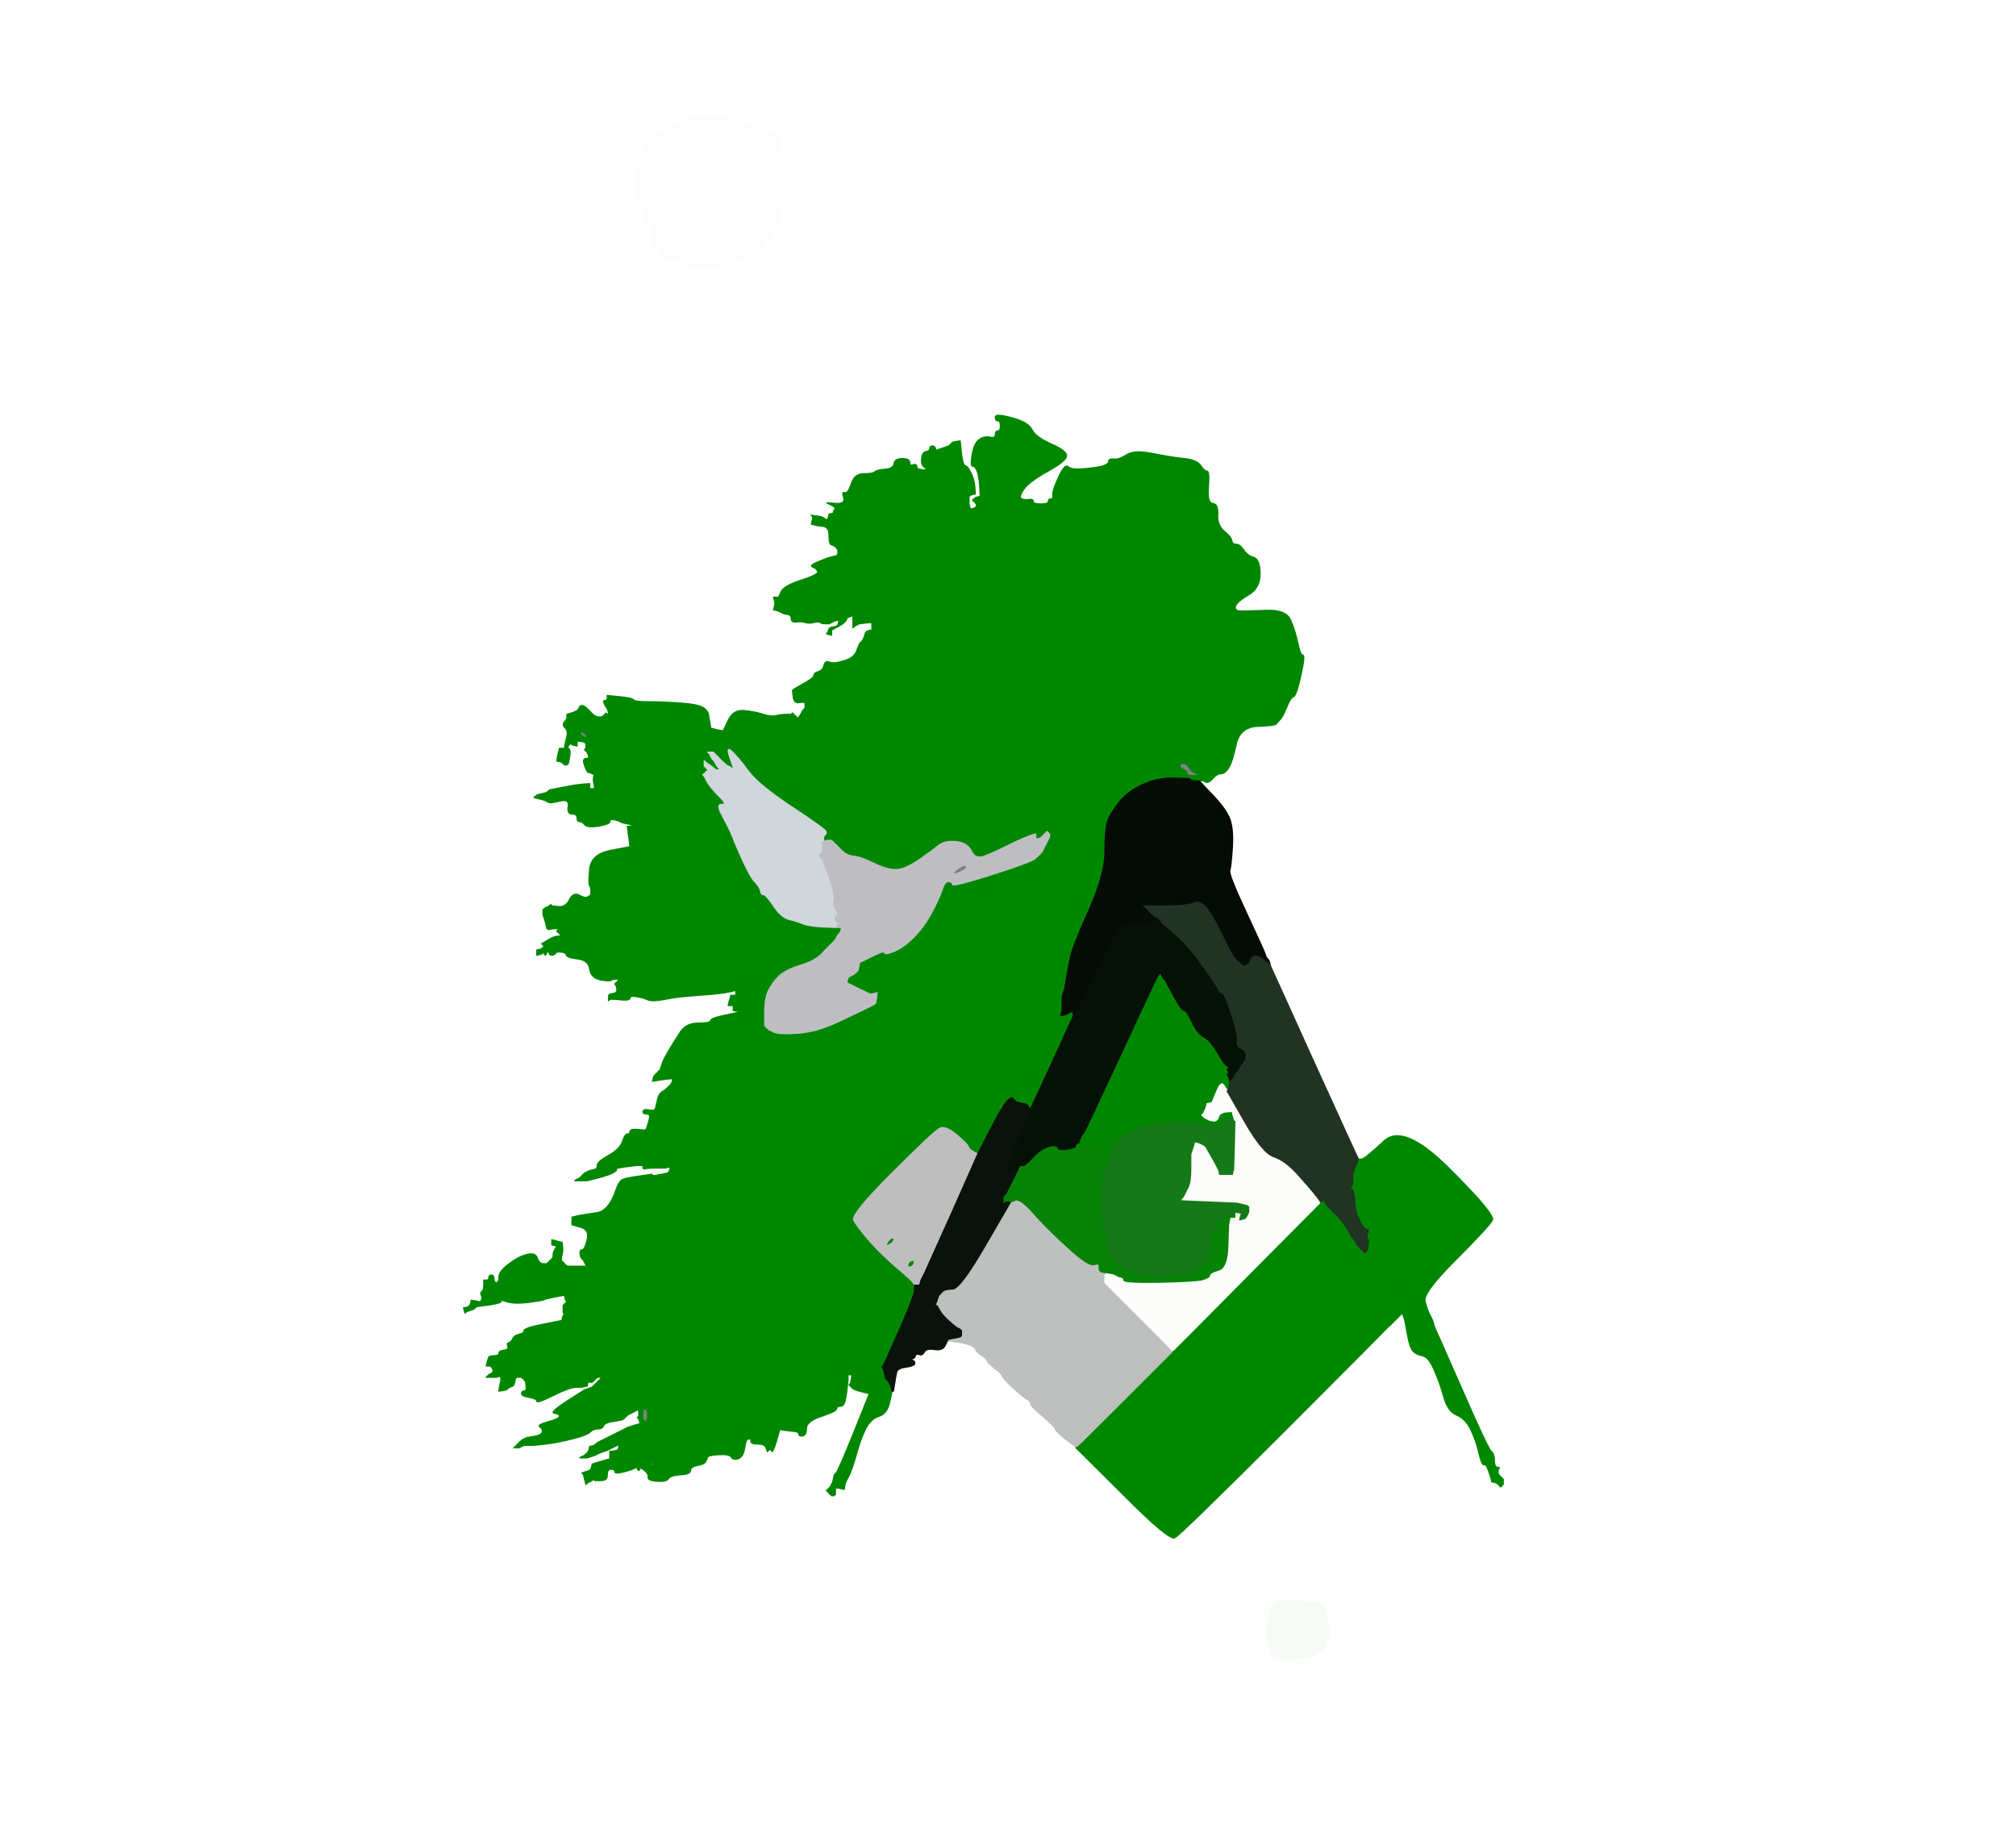
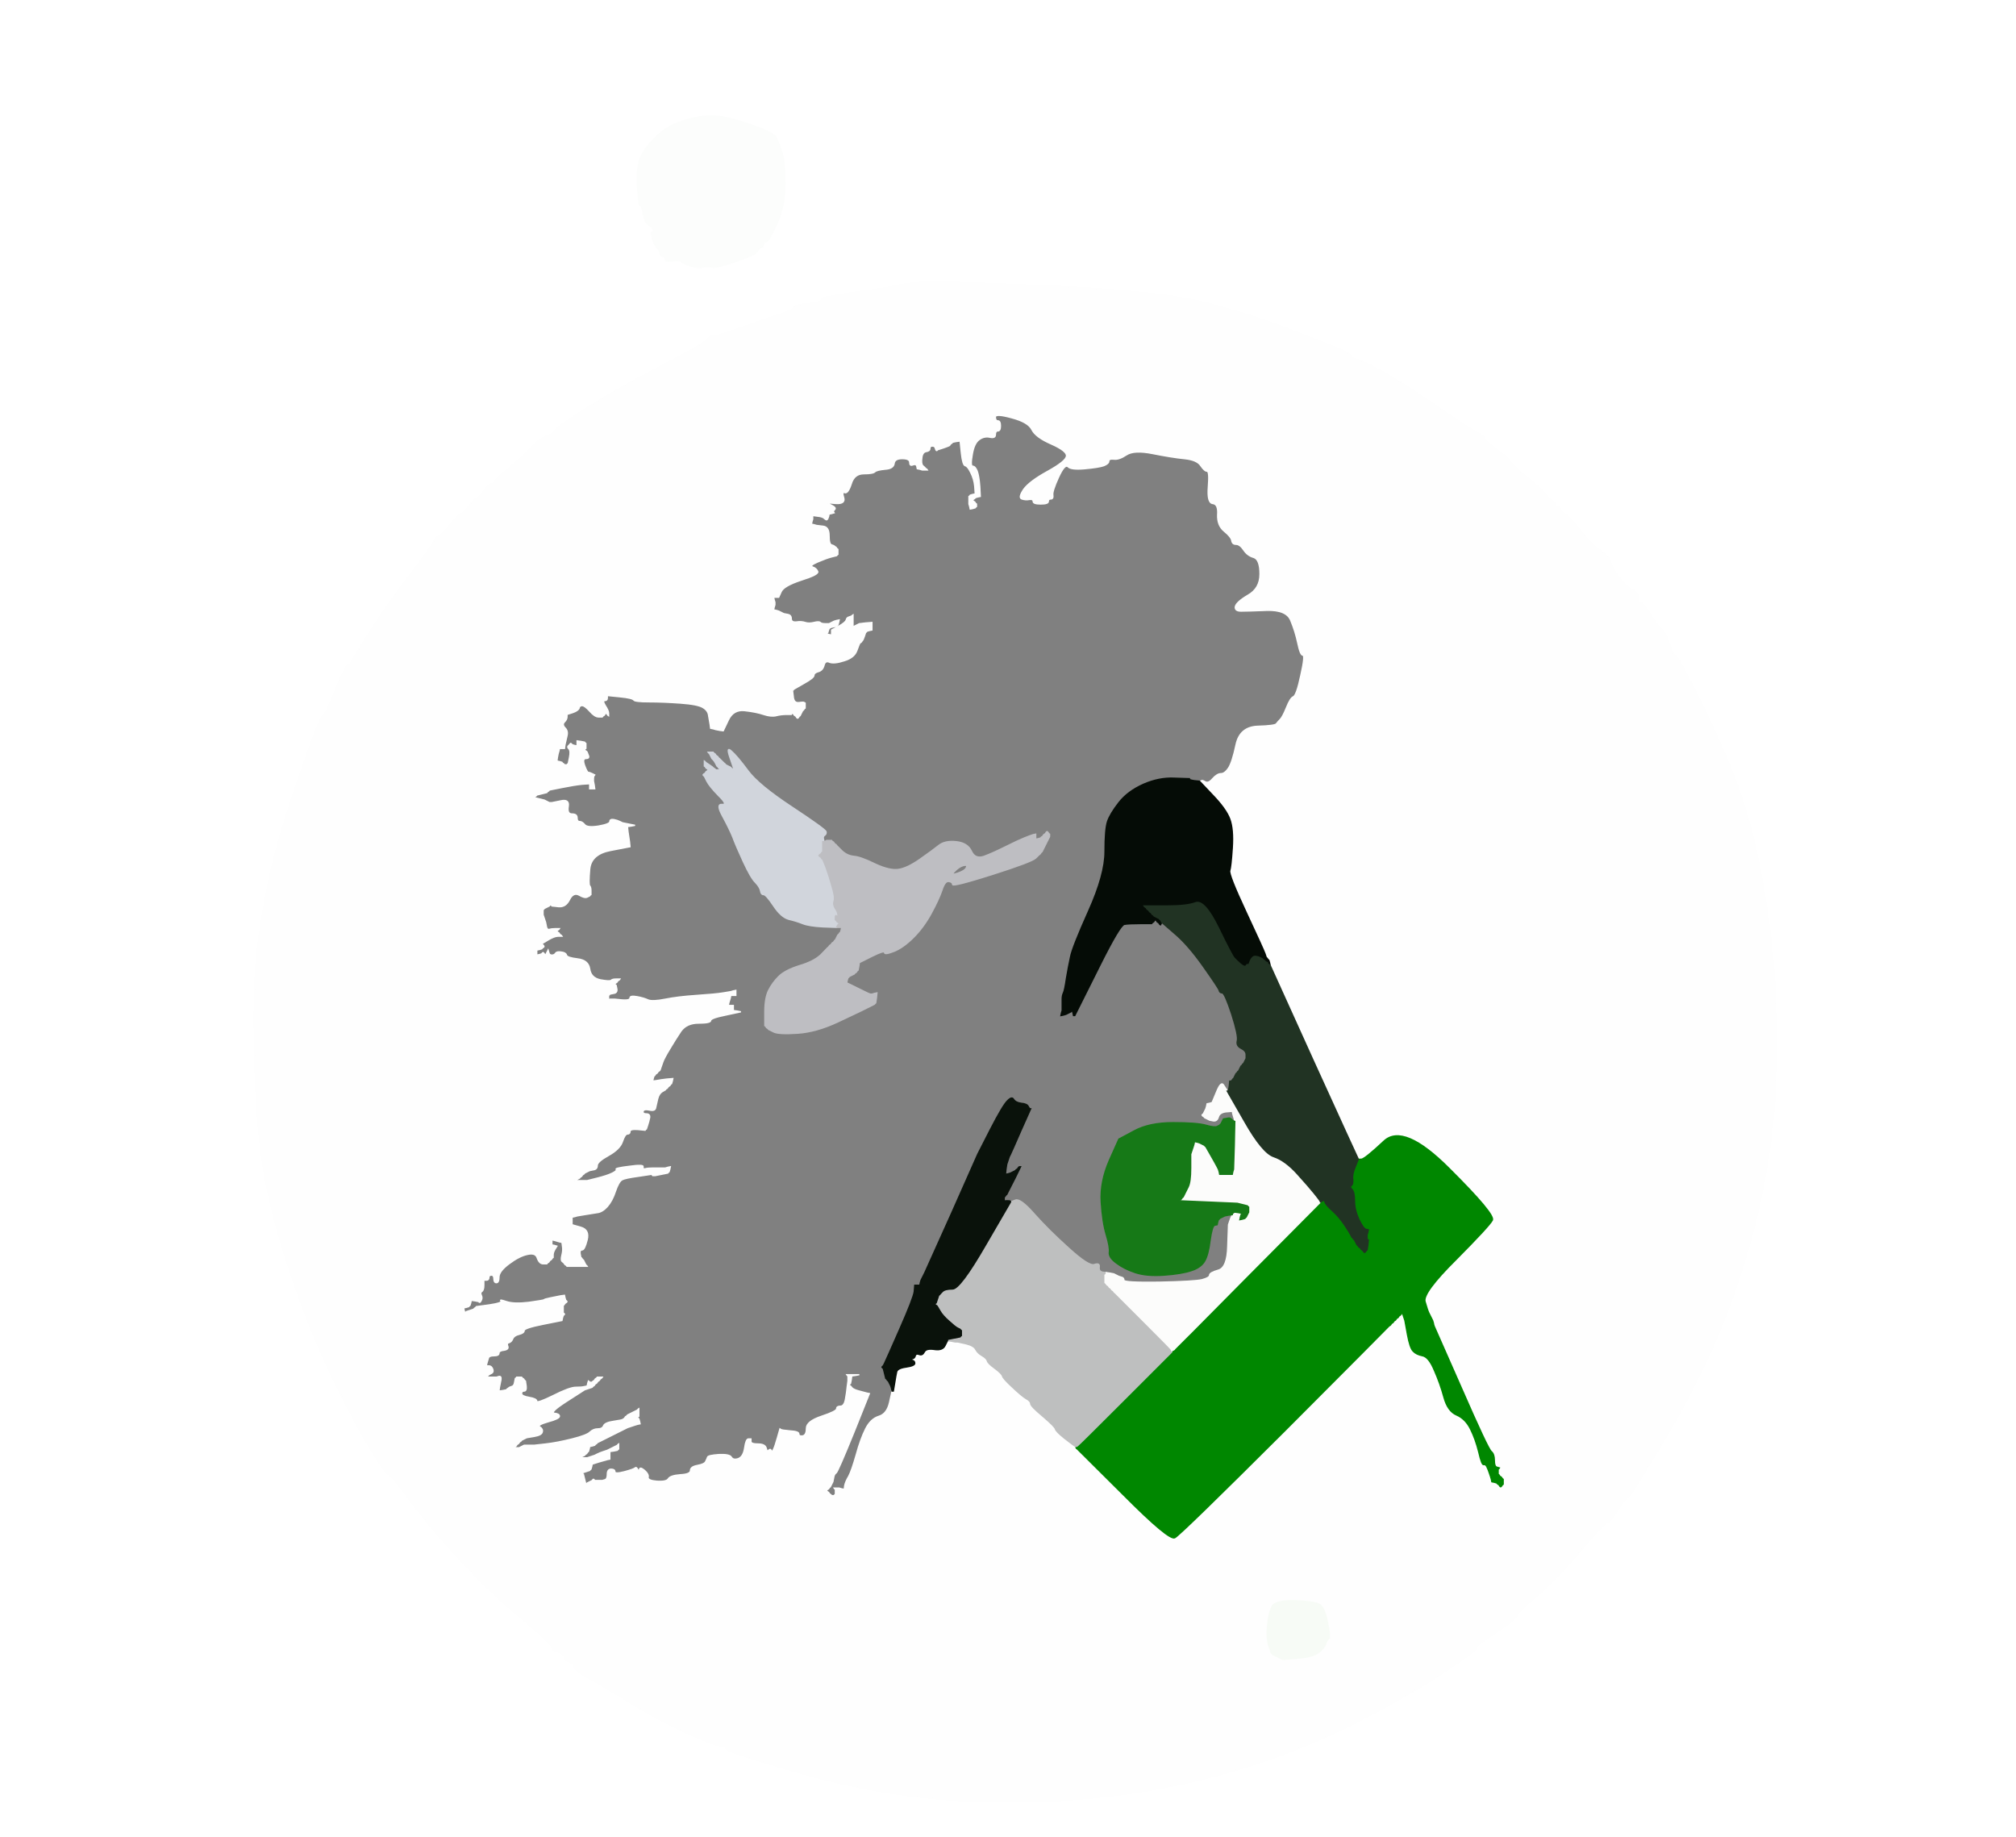
<svg xmlns="http://www.w3.org/2000/svg" width="800" height="729">
  <rect width="100%" height="100%" fill="#808080" stroke="none" />
  <path style="opacity:1;fill:#FFFFFF;fill-rule:evenodd;stroke:#FFFFFF;stroke-width:0.5px;stroke-linecap:butt;stroke-linejoin:miter;stroke-opacity:1;" d="M 0.0 364.5 L 0.0 0.0 L 400.0 0.0 L 800.0 0.0 L 800.0 364.5 L 800.0 729.0 L 400.0 729.0 L 0.0 729.0 L 0.0 364.5 z  M 280.5 46.0 Q 286.0 45.5 296.5 49.0 Q 307.0 52.5 308.0 54.5 Q 309.0 56.5 310.2 60.2 Q 311.5 64.0 311.5 73.0 Q 311.5 82.0 308.2 89.0 Q 305.0 96.0 304.0 96.0 Q 303.0 96.0 303.0 97.0 Q 303.0 98.0 302.0 98.2 Q 301.0 98.5 300.5 99.8 Q 300.0 101.0 292.0 103.8 Q 284.0 106.5 282.5 106.0 Q 281.0 105.5 279.0 106.0 Q 277.0 106.5 274.0 105.5 Q 271.0 104.5 270.2 103.8 Q 269.5 103.0 266.8 103.5 Q 264.0 104.0 264.0 103.0 Q 264.0 102.0 263.0 101.8 Q 262.0 101.5 261.8 100.2 Q 261.5 99.0 260.8 98.5 Q 260.0 98.0 259.0 95.0 Q 258.0 92.0 259.0 92.0 Q 260.0 92.0 259.0 90.8 Q 258.0 89.5 257.0 89.0 Q 256.0 88.5 255.2 84.8 Q 254.5 81.0 254.0 81.5 Q 253.5 82.0 253.0 74.5 Q 252.5 67.0 254.0 63.0 Q 255.5 59.0 259.8 54.8 Q 264.0 50.5 269.5 48.5 Q 275.0 46.5 280.5 46.0 z  M 417.5 113.5 Q 462.0 115.5 480.0 120.5 Q 498.0 125.5 506.0 128.5 Q 514.0 131.5 525.0 135.8 Q 536.0 140.0 536.0 141.0 Q 536.0 142.0 538.2 142.5 Q 540.5 143.0 548.2 147.2 Q 556.0 151.5 568.8 160.2 Q 581.5 169.0 585.2 171.0 Q 589.0 173.0 589.2 174.0 Q 589.5 175.0 594.2 178.5 Q 599.0 182.0 599.2 183.0 Q 599.5 184.0 606.8 190.0 Q 614.0 196.0 614.2 197.0 Q 614.5 198.0 615.8 198.5 Q 617.0 199.0 617.0 200.0 Q 617.0 201.0 618.0 201.0 Q 619.0 201.0 619.2 202.0 Q 619.5 203.0 621.2 204.0 Q 623.0 205.0 627.2 210.5 Q 631.5 216.0 635.2 218.5 Q 639.0 221.0 639.2 223.0 Q 639.5 225.0 642.5 229.0 Q 645.5 233.0 647.8 234.0 Q 650.0 235.0 650.0 237.0 Q 650.0 239.0 651.0 239.0 Q 652.0 239.0 654.8 243.5 Q 657.5 248.0 659.2 249.5 Q 661.0 251.0 662.5 255.5 Q 664.0 260.0 665.0 260.2 Q 666.0 260.5 675.8 280.2 Q 685.5 300.0 691.0 316.0 Q 696.5 332.0 700.5 356.5 Q 704.5 381.0 705.0 406.5 Q 705.5 432.0 702.5 454.0 Q 699.5 476.0 693.5 496.5 Q 687.5 517.0 679.5 535.0 Q 671.5 553.0 659.2 573.5 Q 647.0 594.0 646.0 594.2 Q 645.0 594.5 642.0 599.2 Q 639.0 604.0 638.0 604.0 Q 637.0 604.0 627.2 615.5 Q 617.5 627.0 609.8 633.5 Q 602.0 640.0 602.0 641.0 Q 602.0 642.0 597.8 645.0 Q 593.5 648.0 589.8 650.5 Q 586.0 653.0 586.0 654.0 Q 586.0 655.0 573.2 663.5 Q 560.5 672.0 540.8 682.2 Q 521.0 692.5 500.0 699.5 Q 479.0 706.5 456.0 710.5 Q 433.0 714.5 407.5 715.0 Q 382.0 715.5 359.5 712.5 Q 337.0 709.5 312.5 702.2 Q 288.0 695.0 288.0 694.0 Q 288.0 693.0 285.5 692.8 Q 283.0 692.5 272.0 687.5 Q 261.0 682.5 249.2 675.2 Q 237.5 668.0 232.8 665.5 Q 228.0 663.0 227.8 661.5 Q 227.5 660.0 225.8 659.5 Q 224.0 659.0 223.8 657.5 Q 223.5 656.0 221.2 655.5 Q 219.0 655.0 218.8 653.5 Q 218.5 652.0 206.8 642.2 Q 195.0 632.5 182.5 619.0 Q 170.0 605.5 162.5 595.2 Q 155.0 585.0 154.0 585.0 Q 153.0 585.0 146.5 574.2 Q 140.0 563.5 131.2 545.2 Q 122.5 527.0 115.0 504.5 Q 107.5 482.0 104.5 463.5 Q 101.5 445.0 101.0 417.5 Q 100.5 390.0 102.0 377.5 Q 103.5 365.0 106.5 350.0 Q 109.5 335.0 118.2 309.5 Q 127.0 284.0 128.0 284.0 Q 129.0 284.0 133.0 274.0 Q 137.0 264.0 138.0 264.0 Q 139.0 264.0 139.2 263.0 Q 139.5 262.0 146.5 251.0 Q 153.5 240.0 161.8 229.2 Q 170.0 218.5 171.5 215.8 Q 173.0 213.0 174.0 212.8 Q 175.0 212.5 178.5 208.2 Q 182.0 204.0 183.0 203.8 Q 184.0 203.5 186.0 200.8 Q 188.0 198.0 189.0 197.8 Q 190.0 197.5 192.0 194.8 Q 194.0 192.0 195.0 192.0 Q 196.0 192.0 196.2 191.0 Q 196.5 190.0 201.8 185.8 Q 207.0 181.5 210.5 177.8 Q 214.0 174.0 217.0 173.0 Q 220.0 172.0 220.0 171.0 Q 220.0 170.0 231.8 162.5 Q 243.5 155.0 261.2 145.8 Q 279.0 136.5 280.5 134.8 Q 282.0 133.0 283.0 133.2 Q 284.0 133.5 292.5 130.5 Q 301.0 127.5 308.0 125.2 Q 315.0 123.0 315.0 122.0 Q 315.0 121.0 320.5 120.5 Q 326.0 120.0 326.0 119.0 Q 326.0 118.0 328.0 117.8 Q 330.0 117.5 332.5 117.0 Q 335.0 116.5 344.2 115.2 Q 353.5 114.0 356.2 113.2 Q 359.0 112.5 366.0 112.0 Q 373.0 111.5 417.5 113.5 z  " />
  <path style="opacity:1;fill:#FEFEFE;fill-rule:evenodd;stroke:#FEFEFE;stroke-width:0.5px;stroke-linecap:butt;stroke-linejoin:miter;stroke-opacity:1;" d="M 417.5 113.5 Q 462.0 115.5 480.0 120.5 Q 498.0 125.5 506.0 128.5 Q 514.0 131.5 525.0 135.8 Q 536.0 140.0 536.0 141.0 Q 536.0 142.0 538.2 142.5 Q 540.5 143.0 548.2 147.2 Q 556.0 151.5 568.8 160.2 Q 581.5 169.0 585.2 171.0 Q 589.0 173.0 589.2 174.0 Q 589.5 175.0 594.2 178.5 Q 599.0 182.0 599.2 183.0 Q 599.5 184.0 606.8 190.0 Q 614.0 196.0 614.2 197.0 Q 614.5 198.0 615.8 198.5 Q 617.0 199.0 617.0 200.0 Q 617.0 201.0 618.0 201.0 Q 619.0 201.0 619.2 202.0 Q 619.5 203.0 621.2 204.0 Q 623.0 205.0 627.2 210.5 Q 631.5 216.0 635.2 218.5 Q 639.0 221.0 639.2 223.0 Q 639.5 225.0 642.5 229.0 Q 645.5 233.0 647.8 234.0 Q 650.0 235.0 650.0 237.0 Q 650.0 239.0 651.0 239.0 Q 652.0 239.0 654.8 243.5 Q 657.5 248.0 659.2 249.5 Q 661.0 251.0 662.5 255.5 Q 664.0 260.0 665.0 260.2 Q 666.0 260.5 675.8 280.2 Q 685.5 300.0 691.0 316.0 Q 696.5 332.0 700.5 356.5 Q 704.5 381.0 705.0 406.5 Q 705.5 432.0 702.5 454.0 Q 699.5 476.0 693.5 496.5 Q 687.5 517.0 679.5 535.0 Q 671.5 553.0 659.2 573.5 Q 647.0 594.0 646.0 594.2 Q 645.0 594.5 642.0 599.2 Q 639.0 604.0 638.0 604.0 Q 637.0 604.0 627.2 615.5 Q 617.5 627.0 609.8 633.5 Q 602.0 640.0 602.0 641.0 Q 602.0 642.0 597.8 645.0 Q 593.5 648.0 589.8 650.5 Q 586.0 653.0 586.0 654.0 Q 586.0 655.0 573.2 663.5 Q 560.5 672.0 540.8 682.2 Q 521.0 692.5 500.0 699.5 Q 479.0 706.5 456.0 710.5 Q 433.0 714.5 407.5 715.0 Q 382.0 715.5 359.5 712.5 Q 337.0 709.5 312.5 702.2 Q 288.0 695.0 288.0 694.0 Q 288.0 693.0 285.5 692.8 Q 283.0 692.5 272.0 687.5 Q 261.0 682.5 249.2 675.2 Q 237.5 668.0 232.8 665.5 Q 228.0 663.0 227.8 661.5 Q 227.5 660.0 225.8 659.5 Q 224.0 659.0 223.8 657.5 Q 223.5 656.0 221.2 655.5 Q 219.0 655.0 218.8 653.5 Q 218.5 652.0 206.8 642.2 Q 195.0 632.5 182.5 619.0 Q 170.0 605.5 162.5 595.2 Q 155.0 585.0 154.0 585.0 Q 153.0 585.0 146.5 574.2 Q 140.0 563.5 131.2 545.2 Q 122.5 527.0 115.0 504.5 Q 107.5 482.0 104.5 463.5 Q 101.5 445.0 101.0 417.5 Q 100.5 390.0 102.0 377.5 Q 103.5 365.0 106.5 350.0 Q 109.5 335.0 118.2 309.5 Q 127.0 284.0 128.0 284.0 Q 129.0 284.0 133.0 274.0 Q 137.0 264.0 138.0 264.0 Q 139.0 264.0 139.2 263.0 Q 139.5 262.0 146.5 251.0 Q 153.5 240.0 161.8 229.2 Q 170.0 218.5 171.5 215.8 Q 173.0 213.0 174.0 212.8 Q 175.0 212.5 178.5 208.2 Q 182.0 204.0 183.0 203.8 Q 184.0 203.5 186.0 200.8 Q 188.0 198.0 189.0 197.8 Q 190.0 197.5 192.0 194.8 Q 194.0 192.0 195.0 192.0 Q 196.0 192.0 196.2 191.0 Q 196.5 190.0 201.8 185.8 Q 207.0 181.5 210.5 177.8 Q 214.0 174.0 217.0 173.0 Q 220.0 172.0 220.0 171.0 Q 220.0 170.0 231.8 162.5 Q 243.5 155.0 261.2 145.8 Q 279.0 136.5 280.5 134.8 Q 282.0 133.0 283.0 133.2 Q 284.0 133.5 292.5 130.5 Q 301.0 127.5 308.0 125.2 Q 315.0 123.0 315.0 122.0 Q 315.0 121.0 320.5 120.5 Q 326.0 120.0 326.0 119.0 Q 326.0 118.0 328.0 117.8 Q 330.0 117.5 332.5 117.0 Q 335.0 116.5 344.2 115.2 Q 353.5 114.0 356.2 113.2 Q 359.0 112.5 366.0 112.0 Q 373.0 111.5 417.5 113.5 z  M 476.2 310.0 L 476.0 310.0 L 481.2 315.5 Q 486.5 321.0 488.0 325.0 Q 489.5 329.0 489.0 336.5 Q 488.5 344.0 488.0 345.5 Q 487.5 347.0 494.5 362.0 Q 501.5 377.0 502.0 378.5 L 502.5 380.0 L 502.8 381.0 L 503.0 382.0 L 503.2 382.0 Q 503.5 382.0 503.8 382.5 L 504.0 383.0 L 521.2 421.0 Q 538.5 459.0 538.8 459.5 L 539.0 460.0 L 540.2 460.0 Q 541.5 460.0 549.2 452.8 Q 557.0 445.5 575.2 463.8 Q 593.5 482.0 592.2 484.2 Q 591.0 486.5 577.8 499.8 Q 564.5 513.0 565.5 516.5 Q 566.5 520.0 567.0 521.0 L 567.5 522.0 L 568.0 523.0 L 568.5 524.0 L 568.8 525.0 L 569.0 526.0 L 579.8 550.5 Q 590.5 575.0 591.8 576.0 Q 593.0 577.0 593.0 579.5 Q 593.0 582.0 594.0 582.2 L 595.0 582.5 L 594.8 582.8 L 594.5 583.0 L 594.5 584.0 L 594.5 585.0 L 594.8 585.2 L 595.0 585.5 L 595.2 585.8 L 595.5 586.0 L 595.8 586.2 L 596.0 586.5 L 596.2 586.8 L 596.5 587.0 L 596.5 588.0 L 596.5 589.0 L 596.2 589.2 L 596.0 589.5 L 595.8 589.8 L 595.5 590.0 L 595.2 589.8 L 595.0 589.5 L 594.8 589.2 L 594.5 589.0 L 594.2 588.8 L 594.0 588.5 L 593.0 588.2 L 592.0 588.0 L 591.8 587.0 L 591.5 586.0 L 591.0 584.5 Q 590.5 583.0 590.0 582.0 Q 589.5 581.0 588.8 581.2 Q 588.0 581.5 586.8 576.2 Q 585.5 571.0 583.5 567.0 Q 581.5 563.0 578.0 561.5 Q 574.5 560.0 573.0 554.5 Q 571.5 549.0 569.2 543.8 Q 567.0 538.5 564.5 538.0 Q 562.0 537.5 560.8 536.2 Q 559.5 535.0 558.5 529.5 L 557.5 524.0 L 557.0 522.5 L 556.5 521.0 L 556.2 521.2 L 556.0 521.5 L 555.8 521.8 L 555.5 522.0 L 555.2 522.2 L 555.0 522.5 L 554.8 522.8 L 554.5 523.0 L 554.2 523.2 L 554.0 523.5 L 553.8 523.8 L 553.5 524.0 L 553.2 524.2 L 553.0 524.5 L 552.8 524.8 L 552.5 525.0 L 552.2 525.2 L 552.0 525.5 L 551.8 525.8 L 551.5 526.0 L 551.2 526.2 Q 551.0 526.5 509.8 567.8 Q 468.5 609.0 466.2 610.2 Q 464.0 611.5 445.8 593.2 L 427.5 575.0 L 427.2 574.8 L 427.0 574.5 L 427.0 574.2 L 427.0 574.0 L 426.5 573.8 Q 426.0 573.5 422.5 570.8 Q 419.0 568.0 418.8 567.0 Q 418.5 566.0 413.8 562.0 Q 409.0 558.0 409.0 557.0 Q 409.0 556.0 407.2 555.0 Q 405.5 554.0 401.8 550.5 Q 398.0 547.0 397.8 546.0 Q 397.5 545.0 394.8 543.0 Q 392.0 541.0 391.8 540.0 Q 391.5 539.0 389.8 538.0 Q 388.0 537.0 387.2 535.5 Q 386.5 534.0 383.2 533.2 L 380.0 532.5 L 379.5 532.5 L 379.0 532.5 L 377.5 532.2 L 376.0 532.0 L 375.0 534.0 Q 374.0 536.0 370.8 535.5 Q 367.5 535.0 366.8 536.5 Q 366.0 538.0 364.8 537.5 Q 363.5 537.0 363.2 538.0 Q 363.0 539.0 362.0 539.2 Q 361.0 539.5 362.0 539.8 Q 363.0 540.0 363.0 541.0 Q 363.0 542.0 359.5 542.5 Q 356.0 543.0 355.8 544.5 L 355.5 546.0 L 355.0 549.0 L 354.5 552.0 L 354.2 552.0 L 354.0 552.0 L 353.0 556.5 Q 352.0 561.0 348.8 562.0 Q 345.5 563.0 343.5 567.0 Q 341.5 571.0 339.8 577.2 Q 338.0 583.5 336.8 585.8 Q 335.5 588.0 335.2 589.5 L 335.0 591.0 L 334.0 590.8 L 333.0 590.5 L 332.0 590.5 L 331.0 590.5 L 331.2 590.8 L 331.5 591.0 L 331.5 592.0 L 331.5 593.0 L 331.2 593.2 L 331.0 593.5 L 330.5 593.5 L 330.0 593.5 L 329.8 593.2 L 329.5 593.0 L 329.2 592.8 L 329.0 592.5 L 328.8 592.2 L 328.5 592.0 L 328.2 591.8 L 328.0 591.5 L 328.2 591.2 L 328.5 591.0 L 328.8 590.8 L 329.0 590.5 L 329.2 590.2 L 329.5 590.0 L 330.0 589.0 L 330.5 588.0 L 330.8 586.5 Q 331.0 585.0 331.8 584.5 Q 332.5 584.0 338.8 568.5 L 345.0 553.0 L 344.0 552.8 Q 343.0 552.5 341.0 552.0 Q 339.0 551.5 338.2 550.8 L 337.5 550.0 L 337.2 549.8 L 337.0 549.5 L 337.2 549.2 L 337.5 549.0 L 337.8 547.5 L 338.0 546.0 L 339.5 545.8 L 341.0 545.5 L 338.5 545.5 L 336.0 545.5 L 336.2 545.8 L 336.5 546.0 L 336.5 547.0 L 336.5 548.0 L 336.2 550.2 Q 336.0 552.5 335.5 555.2 Q 335.0 558.0 333.5 558.0 Q 332.0 558.0 332.0 559.0 Q 332.0 560.0 326.0 562.0 Q 320.0 564.0 320.0 566.8 Q 320.0 569.5 318.5 569.8 Q 317.0 570.0 317.0 569.0 Q 317.0 568.0 313.5 567.8 Q 310.0 567.5 309.8 567.2 L 309.5 567.0 L 308.5 570.5 Q 307.5 574.0 307.0 575.0 L 306.5 576.0 L 306.2 575.8 L 306.0 575.5 L 305.8 575.2 Q 305.5 575.0 305.0 575.5 L 304.5 576.0 L 304.0 574.5 Q 303.5 573.0 300.8 573.0 Q 298.0 573.0 298.0 572.0 L 298.0 571.0 L 297.0 571.0 Q 296.0 571.0 295.5 574.5 Q 295.0 578.0 293.0 578.8 Q 291.0 579.5 290.2 578.2 Q 289.5 577.0 285.2 577.2 Q 281.0 577.5 280.8 578.2 Q 280.5 579.0 280.0 580.0 Q 279.5 581.0 276.8 581.5 Q 274.0 582.0 274.0 583.5 Q 274.0 585.0 270.0 585.2 Q 266.0 585.5 265.2 586.8 Q 264.5 588.0 260.8 587.8 Q 257.0 587.5 257.2 586.2 Q 257.5 585.0 255.8 583.5 Q 254.0 582.0 253.8 583.0 Q 253.5 584.0 253.0 583.0 Q 252.5 582.0 252.0 582.5 Q 251.5 583.0 247.8 584.0 Q 244.0 585.0 244.0 584.0 Q 244.0 583.0 242.5 583.0 Q 241.0 583.0 241.0 585.0 Q 241.0 587.0 240.0 587.2 L 239.0 587.5 L 237.5 587.5 L 236.0 587.5 L 235.8 587.2 L 235.5 587.0 L 235.2 587.2 L 235.0 587.5 L 234.0 588.0 L 233.0 588.5 L 232.8 588.8 L 232.5 589.0 L 232.0 587.0 L 231.5 585.0 L 231.2 584.8 L 231.0 584.5 L 232.5 584.0 L 234.0 583.5 L 234.2 583.2 L 234.5 583.0 L 234.8 582.0 L 235.0 581.0 L 237.5 580.2 Q 240.0 579.5 241.0 579.2 L 242.0 579.0 L 242.0 577.5 L 242.0 576.0 L 243.5 575.8 L 245.0 575.5 L 245.2 575.2 L 245.5 575.0 L 245.5 574.0 L 245.5 573.0 L 245.2 573.2 L 245.0 573.5 L 244.0 574.0 L 243.0 574.5 L 242.0 575.0 L 241.0 575.5 L 239.5 576.0 Q 238.0 576.5 237.0 577.0 L 236.0 577.5 L 234.5 578.0 L 233.0 578.5 L 231.5 578.5 L 230.0 578.5 L 231.0 578.0 L 232.0 577.5 L 232.2 577.2 L 232.5 577.0 L 232.8 576.8 L 233.0 576.5 L 233.2 576.2 L 233.5 576.0 L 233.8 575.0 L 234.0 574.0 L 235.0 573.8 L 236.0 573.5 L 236.2 573.2 L 236.5 573.0 L 236.8 572.8 L 237.0 572.5 L 238.0 572.0 Q 239.0 571.5 244.0 569.0 L 249.0 566.5 L 250.5 566.0 L 252.0 565.5 L 253.0 565.2 L 254.0 565.0 L 253.8 564.0 L 253.5 563.0 L 253.2 562.8 L 253.0 562.5 L 253.2 562.2 L 253.5 562.0 L 253.5 560.5 L 253.5 559.0 L 253.2 559.2 L 253.0 559.5 L 252.0 560.0 L 251.0 560.5 L 250.0 561.0 L 249.0 561.5 L 248.8 561.8 L 248.5 562.0 L 248.2 562.2 L 248.0 562.5 L 247.8 562.8 L 247.5 563.0 L 247.2 563.2 Q 247.0 563.5 243.5 564.0 Q 240.0 564.5 239.5 565.8 Q 239.0 567.0 237.2 567.0 Q 235.5 567.0 234.2 568.2 Q 233.0 569.5 227.0 571.0 Q 221.0 572.5 216.5 573.0 L 212.0 573.5 L 211.5 573.5 L 211.0 573.5 L 209.5 573.5 L 208.0 573.5 L 207.0 574.0 L 206.0 574.5 L 205.0 574.5 L 204.0 574.5 L 204.2 574.2 L 204.5 574.0 L 204.8 573.8 L 205.0 573.5 L 205.2 573.2 L 205.5 573.0 L 205.8 572.8 L 206.0 572.5 L 206.2 572.2 L 206.5 572.0 L 206.8 571.8 L 207.0 571.5 L 208.0 571.0 L 209.0 570.5 L 212.0 570.0 Q 215.0 569.5 215.2 568.2 Q 215.5 567.0 214.2 566.2 Q 213.0 565.5 217.5 564.2 Q 222.0 563.0 222.0 562.0 Q 222.0 561.0 220.0 560.8 Q 218.0 560.5 225.0 556.0 L 232.0 551.5 L 233.5 551.0 L 235.0 550.5 L 235.2 550.2 L 235.5 550.0 L 235.8 549.8 L 236.0 549.5 L 236.2 549.2 L 236.5 549.0 L 236.8 548.8 L 237.0 548.5 L 237.2 548.2 L 237.5 548.0 L 237.8 547.8 L 238.0 547.5 L 238.2 547.2 L 238.5 547.0 L 238.8 546.8 L 239.0 546.5 L 238.0 546.5 L 237.0 546.5 L 236.8 546.8 L 236.5 547.0 L 236.2 547.2 L 236.0 547.5 L 235.8 547.8 L 235.5 548.0 L 235.2 548.2 L 235.0 548.5 L 234.5 548.5 L 234.0 548.5 L 233.8 548.2 L 233.5 548.0 L 233.2 549.0 L 233.0 550.0 L 232.0 550.2 Q 231.0 550.5 228.5 550.5 Q 226.0 550.5 219.5 553.8 Q 213.0 557.0 213.0 556.0 Q 213.0 555.0 210.0 554.5 Q 207.0 554.0 207.0 553.0 Q 207.0 552.0 208.0 552.0 Q 209.0 552.0 208.8 550.0 L 208.5 548.0 L 208.2 547.8 L 208.0 547.5 L 207.8 547.2 L 207.5 547.0 L 207.2 546.8 L 207.0 546.5 L 206.0 546.5 L 205.0 546.5 L 204.8 546.8 L 204.5 547.0 L 204.2 548.5 Q 204.0 550.0 203.0 550.2 Q 202.0 550.5 201.8 550.8 L 201.5 551.0 L 201.2 551.2 L 201.0 551.5 L 199.5 551.8 L 198.0 552.0 L 198.2 550.5 Q 198.5 549.0 198.8 547.5 Q 199.0 546.0 198.0 546.2 L 197.0 546.5 L 195.0 546.5 L 193.0 546.5 L 193.2 546.2 L 193.5 546.0 L 193.8 545.8 L 194.0 545.5 L 195.0 545.0 Q 196.0 544.5 195.5 543.2 Q 195.0 542.0 194.0 542.0 L 193.0 542.0 L 193.2 541.0 Q 193.5 540.0 193.8 539.0 Q 194.0 538.0 196.0 538.0 Q 198.0 538.0 198.0 537.0 Q 198.0 536.0 200.0 535.8 Q 202.0 535.5 201.5 534.2 Q 201.0 533.0 202.0 532.8 Q 203.0 532.5 203.5 531.2 Q 204.0 530.0 206.0 529.5 Q 208.0 529.0 208.0 528.0 Q 208.0 527.0 215.5 525.5 L 223.0 524.0 L 223.2 523.0 L 223.5 522.0 L 223.8 521.8 L 224.0 521.5 L 223.8 521.2 L 223.5 521.0 L 223.5 519.5 L 223.5 518.0 L 223.8 517.8 L 224.0 517.5 L 224.2 517.2 L 224.5 517.0 L 224.8 516.8 L 225.0 516.5 L 224.8 516.2 L 224.5 516.0 L 224.2 515.0 L 224.0 514.0 L 222.5 514.2 L 221.0 514.5 L 218.5 515.0 Q 216.0 515.5 215.8 515.8 Q 215.5 516.0 209.8 516.8 Q 204.0 517.5 201.0 516.5 Q 198.0 515.5 198.8 516.2 Q 199.5 517.0 194.2 517.8 L 189.0 518.5 L 188.8 518.8 L 188.5 519.0 L 188.2 519.2 L 188.0 519.5 L 186.5 520.0 L 185.0 520.5 L 184.8 520.8 L 184.5 521.0 L 184.2 520.0 L 184.0 519.0 L 185.0 518.8 L 186.0 518.5 L 186.2 518.2 L 186.5 518.0 L 186.8 517.0 L 187.0 516.0 L 188.5 516.2 L 190.0 516.5 L 190.2 516.8 Q 190.5 517.0 191.0 516.0 Q 191.5 515.0 191.0 514.0 Q 190.5 513.0 191.2 512.5 Q 192.0 512.0 192.0 510.0 L 192.0 508.0 L 193.0 508.0 Q 194.0 508.0 194.0 507.0 Q 194.0 506.0 195.0 506.0 Q 196.0 506.0 196.0 507.5 Q 196.0 509.0 197.0 509.0 Q 198.0 509.0 198.0 506.8 Q 198.0 504.5 202.0 501.5 Q 206.0 498.5 209.2 497.8 Q 212.5 497.0 213.2 499.2 Q 214.0 501.5 215.5 501.5 L 217.0 501.5 L 217.2 501.2 L 217.5 501.0 L 217.8 500.8 L 218.0 500.5 L 218.2 500.2 L 218.5 500.0 L 218.8 499.8 L 219.0 499.5 L 219.2 499.2 L 219.5 499.0 L 219.5 498.0 Q 219.5 497.0 220.2 495.8 L 221.0 494.5 L 220.0 494.2 L 219.0 494.0 L 219.0 493.0 L 219.0 492.0 L 220.0 492.2 L 221.0 492.5 L 222.0 492.8 L 223.0 493.0 L 223.2 494.5 Q 223.5 496.0 223.0 498.0 Q 222.5 500.0 223.0 500.5 Q 223.5 501.0 223.8 501.2 L 224.0 501.5 L 224.2 501.8 L 224.5 502.0 L 224.8 502.2 L 225.0 502.5 L 229.0 502.5 L 233.0 502.5 L 232.8 502.2 L 232.5 502.0 L 232.0 501.0 L 231.5 500.0 L 231.2 499.8 L 231.0 499.5 L 230.8 499.2 L 230.5 499.0 L 230.2 497.5 Q 230.0 496.0 231.0 496.0 Q 232.0 496.0 233.0 492.0 Q 234.0 488.0 230.5 487.0 L 227.0 486.0 L 227.0 484.5 L 227.0 483.0 L 228.0 482.8 L 229.0 482.5 L 232.0 482.0 Q 235.0 481.5 237.0 481.2 Q 239.0 481.0 241.0 478.8 Q 243.0 476.5 244.2 472.8 Q 245.5 469.0 246.8 468.2 Q 248.0 467.5 253.2 466.8 L 258.5 466.0 L 258.8 466.2 L 259.0 466.5 L 259.5 466.5 L 260.0 466.5 L 262.5 466.0 L 265.0 465.5 L 265.2 465.2 L 265.5 465.0 L 265.8 464.0 L 266.0 463.0 L 265.0 463.2 L 264.0 463.5 L 262.5 463.5 L 261.0 463.5 L 259.0 463.5 Q 257.0 463.5 256.0 463.8 Q 255.0 464.0 255.2 463.0 Q 255.5 462.0 249.8 462.8 Q 244.0 463.5 244.5 464.0 Q 245.0 464.5 243.0 465.5 Q 241.0 466.5 237.0 467.5 L 233.0 468.5 L 230.5 468.5 L 228.0 468.5 L 229.0 468.0 L 230.0 467.5 L 230.2 467.2 L 230.5 467.0 L 230.8 466.8 L 231.0 466.5 L 231.2 466.2 L 231.5 466.0 L 231.8 465.8 L 232.0 465.5 L 233.0 465.0 L 234.0 464.5 L 235.5 464.2 Q 237.0 464.0 237.0 462.5 Q 237.0 461.0 241.5 458.5 Q 246.0 456.0 247.0 453.0 Q 248.0 450.0 249.0 450.0 Q 250.0 450.0 250.0 449.0 Q 250.0 448.0 253.0 448.2 L 256.0 448.5 L 256.2 448.2 L 256.5 448.0 L 257.0 446.5 Q 257.5 445.0 257.8 443.5 Q 258.0 442.0 256.5 442.0 Q 255.0 442.0 255.2 441.0 Q 255.5 440.0 257.8 440.5 Q 260.0 441.0 260.2 439.5 Q 260.5 438.0 261.0 436.0 Q 261.5 434.0 262.8 433.2 L 264.0 432.5 L 264.2 432.2 L 264.5 432.0 L 264.8 431.8 L 265.0 431.5 L 265.2 431.2 L 265.5 431.0 L 265.8 430.8 L 266.0 430.5 L 266.2 430.2 L 266.5 430.0 L 266.8 429.0 L 267.0 428.0 L 264.5 428.2 Q 262.0 428.5 260.5 428.8 L 259.0 429.0 L 259.2 428.0 L 259.5 427.0 L 259.8 426.8 L 260.0 426.5 L 260.2 426.2 L 260.5 426.0 L 260.8 425.8 L 261.0 425.5 L 261.2 425.2 L 261.5 425.0 L 261.8 424.8 Q 262.0 424.5 262.2 423.8 Q 262.5 423.0 263.0 421.5 Q 263.5 420.0 265.8 416.2 Q 268.0 412.5 270.2 409.2 Q 272.5 406.0 277.2 406.0 Q 282.0 406.0 282.0 405.0 Q 282.0 404.0 288.0 402.8 L 294.0 401.5 L 292.5 401.2 L 291.0 401.0 L 291.0 400.0 L 291.0 399.0 L 290.0 399.0 L 289.0 399.0 L 289.2 398.0 L 289.5 397.0 L 289.8 396.0 L 290.0 395.0 L 291.0 395.0 L 292.0 395.0 L 292.0 394.0 L 292.0 393.0 L 291.0 393.2 L 290.0 393.5 L 287.0 394.0 Q 284.0 394.5 276.5 395.0 Q 269.0 395.5 264.0 396.5 Q 259.0 397.5 257.2 396.8 Q 255.5 396.0 252.8 395.5 Q 250.0 395.0 250.0 396.0 Q 250.0 397.0 247.0 396.8 L 244.0 396.5 L 243.0 396.5 L 242.0 396.5 L 241.8 396.8 L 241.5 397.0 L 241.5 396.0 L 241.5 395.0 L 241.8 394.8 L 242.0 394.5 L 243.5 394.2 Q 245.0 394.0 244.8 392.5 L 244.5 391.0 L 244.2 390.8 L 244.0 390.5 L 244.2 390.2 L 244.5 390.0 L 244.8 389.8 L 245.0 389.5 L 245.2 389.2 L 245.5 389.0 L 245.8 388.8 L 246.0 388.5 L 244.5 388.5 Q 243.0 388.5 242.5 389.0 Q 242.0 389.5 238.2 388.8 Q 234.5 388.0 234.0 384.5 Q 233.5 381.0 229.2 380.5 Q 225.0 380.0 224.8 379.0 Q 224.5 378.0 222.8 377.8 Q 221.0 377.5 220.5 378.2 Q 220.0 379.0 219.0 379.0 Q 218.0 379.0 217.8 378.0 L 217.5 377.0 L 217.0 378.0 L 216.5 379.0 L 216.2 378.8 L 216.0 378.5 L 215.8 378.2 L 215.5 378.0 L 215.2 378.2 L 215.0 378.5 L 214.0 378.8 L 213.0 379.0 L 213.0 378.0 L 213.0 377.0 L 214.0 376.8 L 215.0 376.5 L 215.2 376.2 L 215.5 376.0 L 215.8 375.8 Q 216.0 375.5 215.5 375.0 L 215.0 374.5 L 217.5 373.0 Q 220.0 371.5 221.5 371.5 L 223.0 371.5 L 222.8 371.2 L 222.5 371.0 L 222.2 370.8 L 222.0 370.5 L 221.8 370.2 L 221.5 370.0 L 221.2 369.8 L 221.0 369.5 L 221.2 369.2 L 221.5 369.0 L 221.8 368.8 L 222.0 368.5 L 220.5 368.5 Q 219.0 368.5 218.0 368.8 Q 217.0 369.0 216.8 367.5 L 216.5 366.0 L 216.0 364.5 L 215.5 363.0 L 215.5 362.0 L 215.5 361.0 L 215.8 360.8 L 216.0 360.5 L 217.0 360.0 L 218.0 359.5 L 218.2 359.2 L 218.5 359.0 L 218.8 359.2 L 219.0 359.5 L 221.8 359.8 Q 224.5 360.0 226.0 357.0 Q 227.5 354.0 229.8 355.2 Q 232.0 356.5 233.0 356.0 L 234.0 355.5 L 234.2 355.2 L 234.5 355.0 L 234.5 353.5 Q 234.5 352.0 234.0 351.5 Q 233.5 351.0 234.0 345.0 Q 234.5 339.0 242.2 337.5 L 250.0 336.0 L 249.8 334.0 L 249.5 332.0 L 249.2 330.0 L 249.0 328.0 L 250.5 327.8 L 252.0 327.5 L 249.5 327.0 L 247.0 326.5 L 246.0 326.0 Q 245.0 325.5 243.5 325.2 Q 242.0 325.0 242.0 326.0 Q 242.0 327.0 237.5 327.8 Q 233.0 328.5 232.0 327.2 Q 231.0 326.0 230.0 326.0 Q 229.0 326.0 229.0 324.5 Q 229.0 323.0 227.0 323.0 Q 225.0 323.0 225.5 320.0 Q 226.0 317.0 222.5 317.8 L 219.0 318.5 L 218.5 318.5 L 218.0 318.5 L 217.0 318.0 L 216.0 317.5 L 214.0 317.0 L 212.0 316.5 L 212.2 316.2 L 212.5 316.0 L 212.8 315.8 L 213.0 315.5 L 215.0 315.0 L 217.0 314.5 L 217.2 314.2 L 217.5 314.0 L 217.8 313.8 L 218.0 313.5 L 223.0 312.5 Q 228.0 311.5 231.0 311.2 L 234.0 311.0 L 234.0 312.0 L 234.0 313.0 L 235.0 313.0 L 236.0 313.0 L 235.8 311.5 L 235.5 310.0 L 235.5 309.0 Q 235.5 308.0 235.8 307.8 L 236.0 307.5 L 235.0 307.0 Q 234.0 306.5 233.5 306.5 Q 233.0 306.5 232.0 303.8 Q 231.0 301.0 232.5 301.0 Q 234.0 301.0 233.5 299.8 L 233.0 298.5 L 232.8 298.2 L 232.5 298.0 L 232.2 297.8 L 232.0 297.5 L 232.2 297.2 L 232.5 297.0 L 232.5 296.0 L 232.5 295.0 L 232.2 294.8 L 232.0 294.5 L 230.5 294.2 L 229.0 294.0 L 229.0 295.0 L 229.0 296.0 L 228.0 295.8 L 227.0 295.5 L 226.8 295.2 L 226.5 295.0 L 226.2 295.2 L 226.0 295.5 L 225.5 296.0 Q 225.0 296.5 225.8 297.2 Q 226.5 298.0 226.0 300.5 L 225.5 303.0 L 225.2 303.2 L 225.0 303.5 L 224.5 303.5 L 224.0 303.5 L 223.8 303.2 L 223.5 303.0 L 223.2 302.8 L 223.0 302.5 L 222.0 302.2 L 221.0 302.0 L 221.2 300.5 L 221.5 299.0 L 221.8 298.0 L 222.0 297.0 L 223.0 297.0 L 224.0 297.0 L 224.2 295.5 Q 224.5 294.0 225.0 292.0 Q 225.5 290.0 224.2 288.8 Q 223.0 287.5 224.0 286.5 Q 225.0 285.5 225.0 284.5 L 225.0 283.5 L 227.2 282.8 Q 229.5 282.0 229.8 281.0 Q 230.0 280.0 231.0 280.0 Q 232.0 280.0 234.0 282.2 Q 236.0 284.5 237.5 284.5 L 239.0 284.5 L 239.2 284.2 L 239.5 284.0 L 239.8 283.8 L 240.0 283.5 L 240.2 283.2 L 240.5 283.0 L 240.8 283.2 L 241.0 283.5 L 241.2 283.8 L 241.5 284.0 L 241.5 283.0 Q 241.5 282.0 240.2 280.0 Q 239.0 278.0 240.0 278.0 Q 241.0 278.0 241.0 277.0 L 241.0 276.0 L 246.0 276.5 Q 251.0 277.0 251.5 277.8 Q 252.0 278.5 257.5 278.5 Q 263.0 278.5 270.0 279.0 Q 277.0 279.5 279.0 280.8 Q 281.0 282.0 281.2 284.0 Q 281.5 286.0 281.8 287.5 L 282.0 289.0 L 283.0 289.2 L 284.0 289.5 L 285.5 289.8 L 287.0 290.0 L 289.0 285.8 Q 291.0 281.5 295.5 282.0 Q 300.0 282.5 303.0 283.5 Q 306.0 284.5 308.0 284.0 Q 310.0 283.5 312.0 283.5 L 314.0 283.5 L 314.2 283.2 L 314.5 283.0 L 314.8 283.2 L 315.0 283.5 L 315.2 283.8 L 315.5 284.0 L 315.8 284.2 L 316.0 284.5 L 316.2 284.8 L 316.5 285.0 L 316.8 284.8 L 317.0 284.5 L 317.2 284.2 L 317.5 284.0 L 318.0 283.0 L 318.5 282.0 L 318.8 281.8 L 319.0 281.5 L 319.2 281.2 L 319.5 281.0 L 319.5 280.0 L 319.5 279.0 L 319.2 278.8 Q 319.0 278.5 317.0 278.8 Q 315.0 279.0 314.8 276.5 L 314.5 274.0 L 314.8 273.8 L 315.0 273.5 L 319.0 271.2 Q 323.0 269.0 323.0 268.0 Q 323.0 267.0 324.8 266.5 Q 326.5 266.0 327.0 264.0 Q 327.5 262.0 329.2 262.8 Q 331.0 263.5 335.0 262.2 Q 339.0 261.0 340.0 258.2 Q 341.0 255.5 341.2 255.2 L 341.5 255.0 L 341.8 254.8 L 342.0 254.5 L 342.2 254.2 Q 342.5 254.0 343.0 252.5 L 343.5 251.0 L 343.8 250.8 L 344.0 250.5 L 345.0 250.2 L 346.0 250.0 L 346.0 248.5 L 346.0 247.0 L 343.5 247.2 L 341.0 247.5 L 340.0 248.0 L 339.0 248.5 L 338.8 248.8 L 338.5 249.0 L 338.5 247.5 Q 338.5 246.0 338.5 245.0 L 338.5 244.0 L 338.2 244.2 Q 338.0 244.5 337.0 244.8 Q 336.0 245.0 335.8 246.0 Q 335.5 247.0 332.8 248.5 L 330.0 250.0 L 330.0 251.0 L 330.0 252.0 L 329.0 251.8 L 328.0 251.5 L 328.2 251.2 L 328.5 251.0 L 328.8 250.0 Q 329.0 249.0 330.5 248.8 L 332.0 248.5 L 332.2 248.2 L 332.5 248.0 L 332.8 247.0 L 333.0 246.0 L 332.0 246.2 L 331.0 246.5 L 330.0 247.0 L 329.0 247.5 L 327.5 247.5 Q 326.0 247.5 325.5 247.0 Q 325.0 246.5 323.0 247.0 Q 321.0 247.5 319.5 247.0 Q 318.0 246.5 316.0 246.8 Q 314.0 247.0 314.0 245.5 Q 314.0 244.0 312.5 243.8 L 311.0 243.5 L 310.0 243.0 L 309.0 242.5 L 308.0 242.2 L 307.0 242.0 L 307.2 241.0 L 307.5 240.0 L 307.5 239.5 L 307.5 239.0 L 307.2 238.0 L 307.0 237.0 L 308.0 237.0 L 309.0 237.0 L 310.0 234.8 Q 311.0 232.5 318.0 230.2 Q 325.0 228.0 324.5 226.8 Q 324.0 225.5 322.5 225.0 Q 321.0 224.5 324.5 223.0 Q 328.0 221.5 330.0 221.0 L 332.0 220.5 L 332.2 220.2 L 332.5 220.0 L 332.5 219.0 L 332.5 218.0 L 332.2 217.8 L 332.0 217.5 L 331.8 217.2 L 331.5 217.0 L 331.2 216.8 Q 331.0 216.5 330.0 216.2 Q 329.0 216.0 329.0 212.5 Q 329.0 209.0 326.5 208.8 L 324.0 208.5 L 323.0 208.2 L 322.0 208.0 L 322.2 207.0 L 322.5 206.0 L 322.5 205.5 L 322.5 205.0 L 322.2 204.8 L 322.0 204.5 L 324.2 204.8 Q 326.5 205.0 327.2 205.8 Q 328.0 206.5 328.2 206.2 Q 328.5 206.0 328.8 205.0 L 329.0 204.0 L 330.0 203.8 L 331.0 203.5 L 330.8 203.2 Q 330.5 203.0 331.2 202.2 Q 332.0 201.5 330.0 200.5 L 328.0 199.5 L 331.8 199.8 Q 335.5 200.0 334.8 197.5 Q 334.0 195.0 335.2 195.5 Q 336.5 196.0 337.8 192.0 Q 339.0 188.0 342.8 188.0 Q 346.5 188.0 347.2 187.2 Q 348.0 186.5 351.2 186.2 Q 354.5 186.0 354.8 184.0 Q 355.0 182.0 358.0 182.0 Q 361.0 182.0 361.0 183.5 Q 361.0 185.0 362.2 184.5 Q 363.5 184.0 363.8 185.0 L 364.0 186.0 L 365.0 186.2 L 366.0 186.5 L 367.0 186.5 L 368.0 186.5 L 367.8 186.2 L 367.5 186.0 L 367.2 185.8 L 367.0 185.5 L 366.2 184.8 Q 365.5 184.0 365.8 181.8 Q 366.0 179.5 367.5 179.2 Q 369.0 179.0 369.0 178.0 Q 369.0 177.0 370.0 177.0 Q 371.0 177.0 371.2 178.0 Q 371.5 179.0 371.8 178.8 L 372.0 178.5 L 374.2 177.8 Q 376.5 177.0 376.8 176.8 L 377.0 176.5 L 377.2 176.2 L 377.5 176.0 L 377.8 175.8 L 378.0 175.5 L 379.5 175.2 L 381.0 175.0 L 381.5 179.8 Q 382.0 184.5 383.0 184.8 Q 384.0 185.0 385.2 187.5 Q 386.5 190.0 386.8 193.0 L 387.0 196.0 L 386.0 196.2 L 385.0 196.5 L 384.8 196.8 L 384.5 197.0 L 384.5 198.5 L 384.5 200.0 L 384.8 201.0 L 385.0 202.0 L 386.0 201.8 L 387.0 201.5 L 387.2 201.2 L 387.5 201.0 L 387.5 200.5 L 387.5 200.0 L 387.2 199.8 L 387.0 199.5 L 386.8 199.2 L 386.5 199.0 L 386.2 198.8 L 386.0 198.5 L 386.2 198.2 L 386.5 198.0 L 386.8 197.8 L 387.0 197.5 L 388.0 197.2 L 389.0 197.0 L 388.8 193.0 Q 388.5 189.0 387.8 187.0 Q 387.0 185.0 386.0 185.0 Q 385.0 185.0 385.8 180.5 Q 386.5 176.0 388.5 174.5 Q 390.5 173.0 392.8 173.5 Q 395.0 174.0 395.0 172.5 Q 395.0 171.0 396.0 171.0 Q 397.0 171.0 397.0 169.0 Q 397.0 167.0 396.0 167.0 Q 395.0 167.0 395.0 165.5 Q 395.0 164.0 401.5 165.8 Q 408.0 167.5 409.5 170.5 Q 411.0 173.5 417.2 176.2 Q 423.5 179.0 423.2 181.0 Q 423.0 183.0 415.8 187.0 Q 408.5 191.0 406.2 194.2 Q 404.0 197.5 405.5 198.0 Q 407.0 198.5 408.5 198.2 Q 410.0 198.0 410.0 199.0 Q 410.0 200.0 413.0 200.0 Q 416.0 200.0 416.0 199.0 Q 416.0 198.0 417.0 198.0 Q 418.0 198.0 417.8 196.5 Q 417.5 195.0 420.0 189.5 Q 422.5 184.0 423.8 185.2 Q 425.0 186.5 430.5 186.0 Q 436.0 185.5 438.0 184.8 Q 440.0 184.0 440.0 183.0 Q 440.0 182.0 442.0 182.2 Q 444.0 182.5 447.0 180.5 Q 450.0 178.5 457.5 180.0 Q 465.0 181.5 470.0 182.0 Q 475.0 182.5 476.5 184.8 Q 478.0 187.0 479.0 187.0 Q 480.0 187.0 479.5 193.2 Q 479.0 199.5 481.2 199.8 Q 483.5 200.0 483.2 204.2 Q 483.0 208.5 485.8 210.8 Q 488.5 213.0 488.8 214.5 Q 489.0 216.0 490.5 216.0 Q 492.0 216.0 493.5 218.2 Q 495.0 220.5 497.5 221.2 Q 500.0 222.0 500.0 227.8 Q 500.0 233.5 495.2 236.2 Q 490.5 239.0 490.2 240.8 Q 490.0 242.5 492.5 242.5 Q 495.0 242.5 502.8 242.2 Q 510.5 242.0 512.2 246.2 Q 514.0 250.5 515.0 255.2 Q 516.0 260.0 517.0 260.0 Q 518.0 260.0 516.2 268.0 Q 514.5 276.0 513.2 276.5 Q 512.0 277.0 510.5 280.8 Q 509.0 284.5 508.0 285.5 Q 507.0 286.5 506.5 287.2 Q 506.0 288.0 499.0 288.2 Q 492.0 288.5 490.5 295.5 Q 489.0 302.5 487.5 304.8 Q 486.0 307.0 484.5 307.0 Q 483.0 307.0 481.2 309.0 Q 479.5 311.0 478.2 310.2 Q 477.0 309.5 476.8 309.8 Q 476.5 310.0 476.2 310.0 z  M 527.5 648.5 L 527.5 650.0 L 527.2 650.2 L 527.0 650.5 L 526.8 650.8 Q 526.5 651.0 526.0 652.5 Q 525.5 654.0 523.2 655.8 Q 521.0 657.5 515.0 658.0 L 509.0 658.5 L 508.0 658.0 L 507.0 657.5 L 506.0 657.0 L 505.0 656.5 L 504.8 656.2 L 504.5 656.0 L 503.5 653.0 Q 502.5 650.0 503.0 645.0 Q 503.5 640.0 504.8 637.5 Q 506.0 635.0 514.0 635.2 Q 522.0 635.5 523.8 636.8 Q 525.5 638.0 526.5 642.5 Q 527.5 647.0 527.5 648.5 z  " />
-   <path style="opacity:1;fill:#008700;fill-rule:evenodd;stroke:#008700;stroke-width:0.5px;stroke-linecap:butt;stroke-linejoin:miter;stroke-opacity:1;" d="M 476.2 310.0 L 476.0 310.0 L 468.0 309.2 Q 460.0 308.5 453.8 311.2 Q 447.5 314.0 444.0 318.5 Q 440.5 323.0 439.5 326.0 Q 438.5 329.0 438.5 338.0 Q 438.5 347.0 432.0 361.5 Q 425.5 376.0 424.8 379.8 Q 424.0 383.5 423.2 388.2 Q 422.5 393.0 422.0 394.0 Q 421.5 395.0 421.5 396.5 L 421.5 398.0 L 422.2 399.8 Q 423.0 401.5 424.0 401.5 L 425.0 401.5 L 425.2 401.2 L 425.5 401.0 L 425.8 402.0 L 426.0 403.0 L 417.8 421.0 Q 409.5 439.0 409.2 439.5 L 409.0 440.0 L 408.8 440.0 Q 408.5 440.0 408.0 439.0 Q 407.5 438.0 405.2 437.8 Q 403.0 437.5 402.2 436.2 Q 401.5 435.0 399.8 436.8 Q 398.0 438.5 397.2 439.2 Q 396.5 440.0 397.2 440.5 Q 398.0 441.0 398.0 442.0 Q 398.0 443.0 397.0 443.2 Q 396.0 443.5 392.0 450.8 L 388.0 458.0 L 386.2 457.0 Q 384.5 456.0 384.2 455.0 Q 384.0 454.0 379.5 450.2 Q 375.0 446.5 372.8 447.8 Q 370.5 449.0 354.0 465.5 Q 337.5 482.0 338.8 484.2 Q 340.0 486.5 344.0 490.5 Q 348.0 494.5 350.2 493.2 Q 352.5 492.0 353.8 491.5 Q 355.0 491.0 353.2 494.5 Q 351.5 498.0 354.8 500.8 Q 358.0 503.5 359.0 502.5 Q 360.0 501.5 360.2 501.2 L 360.5 501.0 L 360.8 500.8 L 361.0 500.5 L 362.0 500.2 L 363.0 500.0 L 362.8 501.0 L 362.5 502.0 L 362.2 502.2 L 362.0 502.5 L 361.8 502.8 L 361.5 503.0 L 360.5 504.5 Q 359.5 506.0 359.8 506.2 Q 360.0 506.5 360.2 506.8 L 360.5 507.0 L 360.8 507.2 L 361.0 507.5 L 361.2 507.8 L 361.5 508.0 L 361.8 508.2 L 362.0 508.5 L 362.2 508.8 L 362.5 509.0 L 362.8 509.5 L 363.0 510.0 L 362.8 512.5 Q 362.5 515.0 357.0 527.5 Q 351.5 540.0 351.0 541.0 L 350.5 542.0 L 350.2 542.2 L 350.0 542.5 L 350.2 542.8 L 350.5 543.0 L 351.0 545.0 L 351.5 547.0 L 351.8 547.2 L 352.0 547.5 L 352.2 547.8 L 352.5 548.0 L 353.0 549.0 L 353.5 550.0 L 353.8 551.0 L 354.0 552.0 L 353.0 556.5 Q 352.0 561.0 348.8 562.0 Q 345.5 563.0 343.5 567.0 Q 341.5 571.0 339.8 577.2 Q 338.0 583.5 336.8 585.8 Q 335.5 588.0 335.2 589.5 L 335.0 591.0 L 334.0 590.8 L 333.0 590.5 L 332.0 590.5 L 331.0 590.5 L 331.2 590.8 L 331.5 591.0 L 331.5 592.0 L 331.5 593.0 L 331.2 593.2 L 331.0 593.5 L 330.5 593.5 L 330.0 593.5 L 329.8 593.2 L 329.5 593.0 L 329.2 592.8 L 329.0 592.5 L 328.8 592.2 L 328.5 592.0 L 328.2 591.8 L 328.0 591.5 L 328.2 591.2 L 328.5 591.0 L 328.8 590.8 L 329.0 590.5 L 329.2 590.2 L 329.5 590.0 L 330.0 589.0 L 330.5 588.0 L 330.8 586.5 Q 331.0 585.0 331.8 584.5 Q 332.5 584.0 338.8 568.5 L 345.0 553.0 L 344.0 552.8 Q 343.0 552.5 341.0 552.0 Q 339.0 551.5 338.2 550.8 L 337.5 550.0 L 337.2 549.8 L 337.0 549.5 L 337.2 549.2 L 337.5 549.0 L 337.8 547.5 L 338.0 546.0 L 339.5 545.8 L 341.0 545.5 L 338.5 545.5 L 336.0 545.5 L 336.2 545.8 L 336.5 546.0 L 336.5 547.0 L 336.5 548.0 L 336.2 550.2 Q 336.0 552.5 335.5 555.2 Q 335.0 558.0 333.5 558.0 Q 332.0 558.0 332.0 559.0 Q 332.0 560.0 326.0 562.0 Q 320.0 564.0 320.0 566.8 Q 320.0 569.5 318.5 569.8 Q 317.0 570.0 317.0 569.0 Q 317.0 568.0 313.5 567.8 Q 310.0 567.5 309.8 567.2 L 309.5 567.0 L 308.5 570.5 Q 307.5 574.0 307.0 575.0 L 306.5 576.0 L 306.2 575.8 L 306.0 575.5 L 305.8 575.2 Q 305.5 575.0 305.0 575.5 L 304.5 576.0 L 304.0 574.5 Q 303.5 573.0 300.8 573.0 Q 298.0 573.0 298.0 572.0 L 298.0 571.0 L 297.0 571.0 Q 296.0 571.0 295.5 574.5 Q 295.0 578.0 293.0 578.8 Q 291.0 579.5 290.2 578.2 Q 289.5 577.0 285.2 577.2 Q 281.0 577.5 280.8 578.2 Q 280.5 579.0 280.0 580.0 Q 279.5 581.0 276.8 581.5 Q 274.0 582.0 274.0 583.5 Q 274.0 585.0 270.0 585.2 Q 266.0 585.5 265.2 586.8 Q 264.5 588.0 260.8 587.8 Q 257.0 587.5 257.2 586.2 Q 257.5 585.0 255.8 583.5 Q 254.0 582.0 253.8 583.0 Q 253.5 584.0 253.0 583.0 Q 252.5 582.0 252.0 582.5 Q 251.5 583.0 247.8 584.0 Q 244.0 585.0 244.0 584.0 Q 244.0 583.0 242.5 583.0 Q 241.0 583.0 241.0 585.0 Q 241.0 587.0 240.0 587.2 L 239.0 587.5 L 237.5 587.5 L 236.0 587.5 L 235.8 587.2 L 235.5 587.0 L 235.2 587.2 L 235.0 587.5 L 234.0 588.0 L 233.0 588.5 L 232.8 588.8 L 232.5 589.0 L 232.0 587.0 L 231.5 585.0 L 231.2 584.8 L 231.0 584.5 L 232.5 584.0 L 234.0 583.5 L 234.2 583.2 L 234.5 583.0 L 234.8 582.0 L 235.0 581.0 L 237.5 580.2 Q 240.0 579.5 241.0 579.2 L 242.0 579.0 L 242.0 577.5 L 242.0 576.0 L 243.5 575.8 L 245.0 575.5 L 245.2 575.2 L 245.5 575.0 L 245.5 574.0 L 245.5 573.0 L 245.2 573.2 L 245.0 573.5 L 244.0 574.0 L 243.0 574.5 L 242.0 575.0 L 241.0 575.5 L 239.5 576.0 Q 238.0 576.5 237.0 577.0 L 236.0 577.5 L 234.5 578.0 L 233.0 578.5 L 231.5 578.5 L 230.0 578.5 L 231.0 578.0 L 232.0 577.5 L 232.2 577.2 L 232.5 577.0 L 232.8 576.8 L 233.0 576.5 L 233.2 576.2 L 233.5 576.0 L 233.8 575.0 L 234.0 574.0 L 235.0 573.8 L 236.0 573.5 L 236.2 573.2 L 236.5 573.0 L 236.8 572.8 L 237.0 572.5 L 238.0 572.0 Q 239.0 571.5 244.0 569.0 L 249.0 566.5 L 250.5 566.0 L 252.0 565.5 L 253.0 565.2 L 254.0 565.0 L 253.8 564.0 L 253.5 563.0 L 253.2 562.8 L 253.0 562.5 L 253.2 562.2 L 253.5 562.0 L 253.5 560.5 L 253.5 559.0 L 253.2 559.2 L 253.0 559.5 L 252.0 560.0 L 251.0 560.5 L 250.0 561.0 L 249.0 561.5 L 248.8 561.8 L 248.5 562.0 L 248.2 562.2 L 248.0 562.5 L 247.8 562.8 L 247.5 563.0 L 247.2 563.2 Q 247.0 563.5 243.5 564.0 Q 240.0 564.5 239.5 565.8 Q 239.0 567.0 237.2 567.0 Q 235.5 567.0 234.2 568.2 Q 233.0 569.5 227.0 571.0 Q 221.0 572.5 216.5 573.0 L 212.0 573.5 L 211.5 573.5 L 211.0 573.5 L 209.5 573.5 L 208.0 573.5 L 207.0 574.0 L 206.0 574.5 L 205.0 574.5 L 204.0 574.5 L 204.2 574.2 L 204.5 574.0 L 204.8 573.8 L 205.0 573.5 L 205.2 573.2 L 205.5 573.0 L 205.8 572.8 L 206.0 572.5 L 206.2 572.2 L 206.5 572.0 L 206.8 571.8 L 207.0 571.5 L 208.0 571.0 L 209.0 570.5 L 212.0 570.0 Q 215.0 569.5 215.2 568.2 Q 215.5 567.0 214.2 566.2 Q 213.0 565.5 217.5 564.2 Q 222.0 563.0 222.0 562.0 Q 222.0 561.0 220.0 560.8 Q 218.0 560.5 225.0 556.0 L 232.0 551.5 L 233.5 551.0 L 235.0 550.5 L 235.2 550.2 L 235.5 550.0 L 235.8 549.8 L 236.0 549.5 L 236.2 549.2 L 236.5 549.0 L 236.8 548.8 L 237.0 548.5 L 237.2 548.2 L 237.5 548.0 L 237.8 547.8 L 238.0 547.5 L 238.2 547.2 L 238.5 547.0 L 238.8 546.8 L 239.0 546.5 L 238.0 546.5 L 237.0 546.5 L 236.8 546.8 L 236.5 547.0 L 236.2 547.2 L 236.0 547.5 L 235.8 547.8 L 235.5 548.0 L 235.2 548.2 L 235.0 548.5 L 234.5 548.5 L 234.0 548.5 L 233.8 548.2 L 233.5 548.0 L 233.2 549.0 L 233.0 550.0 L 232.0 550.2 Q 231.0 550.5 228.5 550.5 Q 226.0 550.5 219.5 553.8 Q 213.0 557.0 213.0 556.0 Q 213.0 555.0 210.0 554.5 Q 207.0 554.0 207.0 553.0 Q 207.0 552.0 208.0 552.0 Q 209.0 552.0 208.8 550.0 L 208.5 548.0 L 208.2 547.8 L 208.0 547.5 L 207.8 547.2 L 207.5 547.0 L 207.2 546.8 L 207.0 546.5 L 206.0 546.5 L 205.0 546.5 L 204.8 546.8 L 204.5 547.0 L 204.2 548.5 Q 204.0 550.0 203.0 550.2 Q 202.0 550.5 201.8 550.8 L 201.5 551.0 L 201.2 551.2 L 201.0 551.5 L 199.5 551.8 L 198.0 552.0 L 198.2 550.5 Q 198.5 549.0 198.8 547.5 Q 199.0 546.0 198.0 546.2 L 197.0 546.5 L 195.0 546.5 L 193.0 546.5 L 193.2 546.2 L 193.5 546.0 L 193.8 545.8 L 194.0 545.5 L 195.0 545.0 Q 196.0 544.5 195.5 543.2 Q 195.0 542.0 194.0 542.0 L 193.0 542.0 L 193.2 541.0 Q 193.5 540.0 193.8 539.0 Q 194.0 538.0 196.0 538.0 Q 198.0 538.0 198.0 537.0 Q 198.0 536.0 200.0 535.8 Q 202.0 535.5 201.5 534.2 Q 201.0 533.0 202.0 532.8 Q 203.0 532.5 203.5 531.2 Q 204.0 530.0 206.0 529.5 Q 208.0 529.0 208.0 528.0 Q 208.0 527.0 215.5 525.5 L 223.0 524.0 L 223.2 523.0 L 223.5 522.0 L 223.8 521.8 L 224.0 521.5 L 223.8 521.2 L 223.5 521.0 L 223.5 519.5 L 223.5 518.0 L 223.8 517.8 L 224.0 517.5 L 224.2 517.2 L 224.5 517.0 L 224.8 516.8 L 225.0 516.5 L 224.8 516.2 L 224.5 516.0 L 224.2 515.0 L 224.0 514.0 L 222.5 514.2 L 221.0 514.5 L 218.5 515.0 Q 216.0 515.5 215.8 515.8 Q 215.5 516.0 209.8 516.8 Q 204.0 517.5 201.0 516.5 Q 198.0 515.5 198.8 516.2 Q 199.5 517.0 194.2 517.8 L 189.0 518.5 L 188.8 518.8 L 188.5 519.0 L 188.2 519.2 L 188.0 519.5 L 186.5 520.0 L 185.0 520.5 L 184.8 520.8 L 184.5 521.0 L 184.2 520.0 L 184.0 519.0 L 185.0 518.8 L 186.0 518.5 L 186.2 518.2 L 186.5 518.0 L 186.8 517.0 L 187.0 516.0 L 188.5 516.2 L 190.0 516.5 L 190.2 516.8 Q 190.5 517.0 191.0 516.0 Q 191.5 515.0 191.0 514.0 Q 190.5 513.0 191.2 512.5 Q 192.0 512.0 192.0 510.0 L 192.0 508.0 L 193.0 508.0 Q 194.0 508.0 194.0 507.0 Q 194.0 506.0 195.0 506.0 Q 196.0 506.0 196.0 507.5 Q 196.0 509.0 197.0 509.0 Q 198.0 509.0 198.0 506.8 Q 198.0 504.5 202.0 501.5 Q 206.0 498.5 209.2 497.8 Q 212.5 497.0 213.2 499.2 Q 214.0 501.5 215.5 501.5 L 217.0 501.5 L 217.2 501.2 L 217.5 501.0 L 217.8 500.8 L 218.0 500.5 L 218.2 500.2 L 218.5 500.0 L 218.8 499.8 L 219.0 499.5 L 219.2 499.2 L 219.5 499.0 L 219.5 498.0 Q 219.5 497.0 220.2 495.8 L 221.0 494.5 L 220.0 494.2 L 219.0 494.0 L 219.0 493.0 L 219.0 492.0 L 220.0 492.2 L 221.0 492.5 L 222.0 492.8 L 223.0 493.0 L 223.2 494.5 Q 223.5 496.0 223.0 498.0 Q 222.5 500.0 223.0 500.5 Q 223.5 501.0 223.8 501.2 L 224.0 501.5 L 224.2 501.8 L 224.5 502.0 L 224.8 502.2 L 225.0 502.5 L 229.0 502.5 L 233.0 502.5 L 232.8 502.2 L 232.5 502.0 L 232.0 501.0 L 231.5 500.0 L 231.2 499.8 L 231.0 499.5 L 230.8 499.2 L 230.5 499.0 L 230.2 497.5 Q 230.0 496.0 231.0 496.0 Q 232.0 496.0 233.0 492.0 Q 234.0 488.0 230.5 487.0 L 227.0 486.0 L 227.0 484.5 L 227.0 483.0 L 228.0 482.8 L 229.0 482.5 L 232.0 482.0 Q 235.0 481.5 237.0 481.2 Q 239.0 481.0 241.0 478.8 Q 243.0 476.5 244.2 472.8 Q 245.5 469.0 246.8 468.2 Q 248.0 467.5 253.2 466.8 L 258.5 466.0 L 258.8 466.2 L 259.0 466.5 L 259.5 466.5 L 260.0 466.5 L 262.5 466.0 L 265.0 465.5 L 265.2 465.2 L 265.5 465.0 L 265.8 464.0 L 266.0 463.0 L 265.0 463.2 L 264.0 463.5 L 262.5 463.5 L 261.0 463.5 L 259.0 463.5 Q 257.0 463.5 256.0 463.8 Q 255.0 464.0 255.2 463.0 Q 255.5 462.0 249.8 462.8 Q 244.0 463.5 244.5 464.0 Q 245.0 464.5 243.0 465.5 Q 241.0 466.5 237.0 467.5 L 233.0 468.5 L 230.5 468.5 L 228.0 468.5 L 229.0 468.0 L 230.0 467.5 L 230.2 467.2 L 230.5 467.0 L 230.8 466.8 L 231.0 466.5 L 231.2 466.2 L 231.5 466.0 L 231.8 465.8 L 232.0 465.5 L 233.0 465.0 L 234.0 464.5 L 235.5 464.2 Q 237.0 464.0 237.0 462.5 Q 237.0 461.0 241.5 458.5 Q 246.0 456.0 247.0 453.0 Q 248.0 450.0 249.0 450.0 Q 250.0 450.0 250.0 449.0 Q 250.0 448.0 253.0 448.2 L 256.0 448.5 L 256.2 448.2 L 256.5 448.0 L 257.0 446.5 Q 257.5 445.0 257.8 443.5 Q 258.0 442.0 256.5 442.0 Q 255.0 442.0 255.2 441.0 Q 255.5 440.0 257.8 440.5 Q 260.0 441.0 260.2 439.5 Q 260.5 438.0 261.0 436.0 Q 261.5 434.0 262.8 433.2 L 264.0 432.5 L 264.2 432.2 L 264.5 432.0 L 264.8 431.8 L 265.0 431.5 L 265.2 431.2 L 265.5 431.0 L 265.8 430.8 L 266.0 430.5 L 266.2 430.2 L 266.5 430.0 L 266.8 429.0 L 267.0 428.0 L 264.5 428.2 Q 262.0 428.5 260.5 428.8 L 259.0 429.0 L 259.2 428.0 L 259.5 427.0 L 259.8 426.8 L 260.0 426.5 L 260.2 426.2 L 260.5 426.0 L 260.8 425.8 L 261.0 425.5 L 261.2 425.2 L 261.5 425.0 L 261.8 424.8 Q 262.0 424.5 262.2 423.8 Q 262.5 423.0 263.0 421.5 Q 263.5 420.0 265.8 416.2 Q 268.0 412.5 270.2 409.2 Q 272.5 406.0 277.2 406.0 Q 282.0 406.0 282.0 405.0 Q 282.0 404.0 288.0 402.8 L 294.0 401.5 L 292.5 401.2 L 291.0 401.0 L 291.0 400.0 L 291.0 399.0 L 290.0 399.0 L 289.0 399.0 L 289.2 398.0 L 289.5 397.0 L 289.8 396.0 L 290.0 395.0 L 291.0 395.0 L 292.0 395.0 L 292.0 394.0 L 292.0 393.0 L 291.0 393.2 L 290.0 393.5 L 287.0 394.0 Q 284.0 394.5 276.5 395.0 Q 269.0 395.5 264.0 396.5 Q 259.0 397.5 257.2 396.8 Q 255.5 396.0 252.8 395.5 Q 250.0 395.0 250.0 396.0 Q 250.0 397.0 247.0 396.8 L 244.0 396.5 L 243.0 396.5 L 242.0 396.5 L 241.8 396.8 L 241.5 397.0 L 241.5 396.0 L 241.5 395.0 L 241.8 394.8 L 242.0 394.5 L 243.5 394.2 Q 245.0 394.0 244.8 392.5 L 244.5 391.0 L 244.2 390.8 L 244.0 390.5 L 244.2 390.2 L 244.5 390.0 L 244.8 389.8 L 245.0 389.5 L 245.2 389.2 L 245.5 389.0 L 245.8 388.8 L 246.0 388.5 L 244.5 388.5 Q 243.0 388.5 242.5 389.0 Q 242.0 389.5 238.2 388.8 Q 234.5 388.0 234.0 384.5 Q 233.5 381.0 229.2 380.5 Q 225.0 380.0 224.8 379.0 Q 224.5 378.0 222.8 377.8 Q 221.0 377.5 220.5 378.2 Q 220.0 379.0 219.0 379.0 Q 218.0 379.0 217.8 378.0 L 217.5 377.0 L 217.0 378.0 L 216.5 379.0 L 216.2 378.8 L 216.0 378.5 L 215.8 378.2 L 215.5 378.0 L 215.2 378.2 L 215.0 378.5 L 214.0 378.8 L 213.0 379.0 L 213.0 378.0 L 213.0 377.0 L 214.0 376.8 L 215.0 376.5 L 215.2 376.2 L 215.5 376.0 L 215.8 375.8 Q 216.0 375.5 215.5 375.0 L 215.0 374.5 L 217.5 373.0 Q 220.0 371.5 221.5 371.5 L 223.0 371.5 L 222.8 371.2 L 222.5 371.0 L 222.2 370.8 L 222.0 370.5 L 221.8 370.2 L 221.5 370.0 L 221.2 369.8 L 221.0 369.5 L 221.2 369.2 L 221.5 369.0 L 221.8 368.8 L 222.0 368.5 L 220.5 368.5 Q 219.0 368.5 218.0 368.8 Q 217.0 369.0 216.8 367.5 L 216.5 366.0 L 216.0 364.5 L 215.5 363.0 L 215.5 362.0 L 215.5 361.0 L 215.8 360.8 L 216.0 360.5 L 217.0 360.0 L 218.0 359.5 L 218.2 359.2 L 218.5 359.0 L 218.8 359.2 L 219.0 359.5 L 221.8 359.8 Q 224.5 360.0 226.0 357.0 Q 227.5 354.0 229.8 355.2 Q 232.0 356.5 233.0 356.0 L 234.0 355.5 L 234.2 355.2 L 234.5 355.0 L 234.5 353.5 Q 234.5 352.0 234.0 351.5 Q 233.5 351.0 234.0 345.0 Q 234.5 339.0 242.2 337.5 L 250.0 336.0 L 249.8 334.0 L 249.5 332.0 L 249.2 330.0 L 249.0 328.0 L 250.5 327.8 L 252.0 327.5 L 249.5 327.0 L 247.0 326.5 L 246.0 326.0 Q 245.0 325.5 243.5 325.2 Q 242.0 325.0 242.0 326.0 Q 242.0 327.0 237.5 327.8 Q 233.0 328.5 232.0 327.2 Q 231.0 326.0 230.0 326.0 Q 229.0 326.0 229.0 324.5 Q 229.0 323.0 227.0 323.0 Q 225.0 323.0 225.5 320.0 Q 226.0 317.0 222.5 317.8 L 219.0 318.5 L 218.5 318.5 L 218.0 318.5 L 217.0 318.0 L 216.0 317.5 L 214.0 317.0 L 212.0 316.5 L 212.2 316.2 L 212.5 316.0 L 212.8 315.8 L 213.0 315.5 L 215.0 315.0 L 217.0 314.5 L 217.2 314.2 L 217.5 314.0 L 217.8 313.8 L 218.0 313.5 L 223.0 312.5 Q 228.0 311.5 231.0 311.2 L 234.0 311.0 L 234.0 312.0 L 234.0 313.0 L 235.0 313.0 L 236.0 313.0 L 235.8 311.5 L 235.5 310.0 L 235.5 309.0 Q 235.5 308.0 235.8 307.8 L 236.0 307.5 L 235.0 307.0 Q 234.0 306.5 233.5 306.5 Q 233.0 306.5 232.0 303.8 Q 231.0 301.0 232.5 301.0 Q 234.0 301.0 233.5 299.8 L 233.0 298.5 L 232.8 298.2 L 232.5 298.0 L 232.2 297.8 L 232.0 297.5 L 232.2 297.2 L 232.5 297.0 L 232.5 296.0 L 232.5 295.0 L 232.2 294.8 L 232.0 294.5 L 230.5 294.2 L 229.0 294.0 L 229.0 295.0 L 229.0 296.0 L 228.0 295.8 L 227.0 295.5 L 226.8 295.2 L 226.5 295.0 L 226.2 295.2 L 226.0 295.5 L 225.5 296.0 Q 225.0 296.5 225.8 297.2 Q 226.5 298.0 226.0 300.5 L 225.5 303.0 L 225.2 303.2 L 225.0 303.5 L 224.5 303.5 L 224.0 303.5 L 223.8 303.2 L 223.5 303.0 L 223.2 302.8 L 223.0 302.5 L 222.0 302.2 L 221.0 302.0 L 221.2 300.5 L 221.5 299.0 L 221.8 298.0 L 222.0 297.0 L 223.0 297.0 L 224.0 297.0 L 224.2 295.5 Q 224.5 294.0 225.0 292.0 Q 225.5 290.0 224.2 288.8 Q 223.0 287.5 224.0 286.5 Q 225.0 285.5 225.0 284.5 L 225.0 283.5 L 227.2 282.8 Q 229.5 282.0 229.8 281.0 Q 230.0 280.0 231.0 280.0 Q 232.0 280.0 234.0 282.2 Q 236.0 284.5 237.5 284.5 L 239.0 284.5 L 239.2 284.2 L 239.5 284.0 L 239.8 283.8 L 240.0 283.5 L 240.2 283.2 L 240.5 283.0 L 240.8 283.2 L 241.0 283.5 L 241.2 283.8 L 241.5 284.0 L 241.5 283.0 Q 241.5 282.0 240.2 280.0 Q 239.0 278.0 240.0 278.0 Q 241.0 278.0 241.0 277.0 L 241.0 276.0 L 246.0 276.5 Q 251.0 277.0 251.5 277.8 Q 252.0 278.5 257.5 278.5 Q 263.0 278.5 270.0 279.0 Q 277.0 279.5 279.0 280.8 Q 281.0 282.0 281.2 284.0 Q 281.5 286.0 281.8 287.5 L 282.0 289.0 L 283.0 289.2 L 284.0 289.5 L 285.5 289.8 L 287.0 290.0 L 289.0 285.8 Q 291.0 281.5 295.5 282.0 Q 300.0 282.5 303.0 283.5 Q 306.0 284.5 308.0 284.0 Q 310.0 283.5 312.0 283.5 L 314.0 283.5 L 314.2 283.2 L 314.5 283.0 L 314.8 283.2 L 315.0 283.5 L 315.2 283.8 L 315.5 284.0 L 315.8 284.2 L 316.0 284.5 L 316.2 284.8 L 316.5 285.0 L 316.8 284.8 L 317.0 284.5 L 317.2 284.2 L 317.5 284.0 L 318.0 283.0 L 318.5 282.0 L 318.8 281.8 L 319.0 281.5 L 319.2 281.2 L 319.5 281.0 L 319.5 280.0 L 319.5 279.0 L 319.2 278.8 Q 319.0 278.5 317.0 278.8 Q 315.0 279.0 314.8 276.5 L 314.5 274.0 L 314.8 273.8 L 315.0 273.5 L 319.0 271.2 Q 323.0 269.0 323.0 268.0 Q 323.0 267.0 324.8 266.5 Q 326.5 266.0 327.0 264.0 Q 327.5 262.0 329.2 262.8 Q 331.0 263.5 335.0 262.2 Q 339.0 261.0 340.0 258.2 Q 341.0 255.5 341.2 255.2 L 341.5 255.0 L 341.8 254.8 L 342.0 254.5 L 342.2 254.2 Q 342.5 254.0 343.0 252.5 L 343.5 251.0 L 343.8 250.8 L 344.0 250.5 L 345.0 250.2 L 346.0 250.0 L 346.0 248.5 L 346.0 247.0 L 343.5 247.2 L 341.0 247.5 L 340.0 248.0 L 339.0 248.5 L 338.8 248.8 L 338.5 249.0 L 338.5 247.5 Q 338.5 246.0 338.5 245.0 L 338.5 244.0 L 338.2 244.2 Q 338.0 244.5 337.0 244.8 Q 336.0 245.0 335.8 246.0 Q 335.5 247.0 332.8 248.5 L 330.0 250.0 L 330.0 251.0 L 330.0 252.0 L 329.0 251.8 L 328.0 251.5 L 328.2 251.2 L 328.5 251.0 L 328.8 250.0 Q 329.0 249.0 330.5 248.8 L 332.0 248.5 L 332.2 248.2 L 332.5 248.0 L 332.8 247.0 L 333.0 246.0 L 332.0 246.2 L 331.0 246.5 L 330.0 247.0 L 329.0 247.5 L 327.5 247.5 Q 326.0 247.5 325.5 247.0 Q 325.0 246.5 323.0 247.0 Q 321.0 247.5 319.5 247.0 Q 318.0 246.5 316.0 246.8 Q 314.0 247.0 314.0 245.5 Q 314.0 244.0 312.5 243.8 L 311.0 243.5 L 310.0 243.0 L 309.0 242.5 L 308.0 242.2 L 307.0 242.0 L 307.2 241.0 L 307.5 240.0 L 307.5 239.5 L 307.5 239.0 L 307.2 238.0 L 307.0 237.0 L 308.0 237.0 L 309.0 237.0 L 310.0 234.8 Q 311.0 232.5 318.0 230.2 Q 325.0 228.0 324.5 226.8 Q 324.0 225.5 322.5 225.0 Q 321.0 224.5 324.5 223.0 Q 328.0 221.5 330.0 221.0 L 332.0 220.5 L 332.2 220.2 L 332.5 220.0 L 332.5 219.0 L 332.5 218.0 L 332.2 217.8 L 332.0 217.5 L 331.8 217.2 L 331.5 217.0 L 331.2 216.8 Q 331.0 216.5 330.0 216.2 Q 329.0 216.0 329.0 212.5 Q 329.0 209.0 326.5 208.8 L 324.0 208.5 L 323.0 208.2 L 322.0 208.0 L 322.2 207.0 L 322.5 206.0 L 322.5 205.5 L 322.5 205.0 L 322.2 204.8 L 322.0 204.5 L 324.2 204.8 Q 326.5 205.0 327.2 205.8 Q 328.0 206.5 328.2 206.2 Q 328.5 206.0 328.8 205.0 L 329.0 204.0 L 330.0 203.8 L 331.0 203.5 L 330.8 203.2 Q 330.5 203.0 331.2 202.2 Q 332.0 201.5 330.0 200.5 L 328.0 199.5 L 331.8 199.8 Q 335.5 200.0 334.8 197.5 Q 334.0 195.0 335.2 195.5 Q 336.5 196.0 337.8 192.0 Q 339.0 188.0 342.8 188.0 Q 346.5 188.0 347.2 187.2 Q 348.0 186.5 351.2 186.2 Q 354.5 186.0 354.8 184.0 Q 355.0 182.0 358.0 182.0 Q 361.0 182.0 361.0 183.5 Q 361.0 185.0 362.2 184.5 Q 363.5 184.0 363.8 185.0 L 364.0 186.0 L 365.0 186.2 L 366.0 186.5 L 367.0 186.5 L 368.0 186.5 L 367.8 186.2 L 367.5 186.0 L 367.2 185.8 L 367.0 185.5 L 366.2 184.8 Q 365.5 184.0 365.8 181.8 Q 366.0 179.5 367.5 179.2 Q 369.0 179.0 369.0 178.0 Q 369.0 177.0 370.0 177.0 Q 371.0 177.0 371.2 178.0 Q 371.5 179.0 371.8 178.8 L 372.0 178.5 L 374.2 177.8 Q 376.5 177.0 376.8 176.8 L 377.0 176.5 L 377.2 176.2 L 377.5 176.0 L 377.8 175.8 L 378.0 175.5 L 379.5 175.2 L 381.0 175.0 L 381.5 179.8 Q 382.0 184.5 383.0 184.8 Q 384.0 185.0 385.2 187.5 Q 386.5 190.0 386.8 193.0 L 387.0 196.0 L 386.0 196.2 L 385.0 196.5 L 384.8 196.8 L 384.5 197.0 L 384.5 198.5 L 384.5 200.0 L 384.8 201.0 L 385.0 202.0 L 386.0 201.8 L 387.0 201.5 L 387.2 201.2 L 387.5 201.0 L 387.5 200.5 L 387.5 200.0 L 387.2 199.8 L 387.0 199.5 L 386.8 199.2 L 386.5 199.0 L 386.2 198.8 L 386.0 198.5 L 386.2 198.2 L 386.5 198.0 L 386.8 197.8 L 387.0 197.5 L 388.0 197.2 L 389.0 197.0 L 388.8 193.0 Q 388.5 189.0 387.8 187.0 Q 387.0 185.0 386.0 185.0 Q 385.0 185.0 385.8 180.5 Q 386.5 176.0 388.5 174.5 Q 390.5 173.0 392.8 173.5 Q 395.0 174.0 395.0 172.5 Q 395.0 171.0 396.0 171.0 Q 397.0 171.0 397.0 169.0 Q 397.0 167.0 396.0 167.0 Q 395.0 167.0 395.0 165.5 Q 395.0 164.0 401.5 165.8 Q 408.0 167.5 409.5 170.5 Q 411.0 173.5 417.2 176.2 Q 423.5 179.0 423.2 181.0 Q 423.0 183.0 415.8 187.0 Q 408.5 191.0 406.2 194.2 Q 404.0 197.5 405.5 198.0 Q 407.0 198.5 408.5 198.2 Q 410.0 198.0 410.0 199.0 Q 410.0 200.0 413.0 200.0 Q 416.0 200.0 416.0 199.0 Q 416.0 198.0 417.0 198.0 Q 418.0 198.0 417.8 196.5 Q 417.5 195.0 420.0 189.5 Q 422.5 184.0 423.8 185.2 Q 425.0 186.5 430.5 186.0 Q 436.0 185.5 438.0 184.8 Q 440.0 184.0 440.0 183.0 Q 440.0 182.0 442.0 182.2 Q 444.0 182.5 447.0 180.5 Q 450.0 178.5 457.5 180.0 Q 465.0 181.5 470.0 182.0 Q 475.0 182.5 476.5 184.8 Q 478.0 187.0 479.0 187.0 Q 480.0 187.0 479.5 193.2 Q 479.0 199.5 481.2 199.8 Q 483.5 200.0 483.2 204.2 Q 483.0 208.5 485.8 210.8 Q 488.5 213.0 488.8 214.5 Q 489.0 216.0 490.5 216.0 Q 492.0 216.0 493.5 218.2 Q 495.0 220.5 497.5 221.2 Q 500.0 222.0 500.0 227.8 Q 500.0 233.5 495.2 236.2 Q 490.5 239.0 490.2 240.8 Q 490.0 242.5 492.5 242.5 Q 495.0 242.5 502.8 242.2 Q 510.5 242.0 512.2 246.2 Q 514.0 250.5 515.0 255.2 Q 516.0 260.0 517.0 260.0 Q 518.0 260.0 516.2 268.0 Q 514.5 276.0 513.2 276.5 Q 512.0 277.0 510.5 280.8 Q 509.0 284.5 508.0 285.5 Q 507.0 286.5 506.5 287.2 Q 506.0 288.0 499.0 288.2 Q 492.0 288.5 490.5 295.5 Q 489.0 302.5 487.5 304.8 Q 486.0 307.0 484.5 307.0 Q 483.0 307.0 481.2 309.0 Q 479.5 311.0 478.2 310.2 Q 477.0 309.5 476.8 309.8 Q 476.5 310.0 476.2 310.0 z  M 476.2 193.8 Q 476.0 193.5 476.2 193.2 Q 476.5 193.0 476.5 193.5 Q 476.5 194.0 476.2 193.8 z  M 330.2 208.8 Q 330.0 208.5 330.2 208.2 Q 330.5 208.0 330.5 208.5 Q 330.5 209.0 330.2 208.8 z  M 230.2 291.0 Q 230.0 290.0 231.2 290.5 Q 232.5 291.0 232.8 292.0 Q 233.0 293.0 231.8 292.5 Q 230.5 292.0 230.2 291.0 z  M 326.8 333.0 L 327.0 334.0 L 327.5 333.8 L 328.0 333.5 L 329.0 333.5 L 330.0 333.5 L 330.2 333.8 L 330.5 334.0 L 330.8 334.2 L 331.0 334.5 L 331.2 334.8 L 331.5 335.0 L 331.8 335.2 L 332.0 335.5 L 334.0 337.5 Q 336.0 339.5 338.8 339.8 Q 341.5 340.0 347.2 342.8 Q 353.0 345.5 356.5 345.0 Q 360.0 344.5 365.0 341.0 Q 370.0 337.5 372.5 335.5 Q 375.0 333.5 379.5 334.0 Q 384.0 334.5 385.5 337.8 Q 387.0 341.0 390.5 339.8 Q 394.0 338.5 399.0 336.0 Q 404.0 333.5 406.5 332.5 Q 409.0 331.5 410.0 331.2 L 411.0 331.0 L 411.0 332.0 L 411.0 333.0 L 412.0 332.8 L 413.0 332.5 L 413.2 332.2 L 413.5 332.0 L 413.8 331.8 L 414.0 331.5 L 414.2 331.2 L 414.5 331.0 L 414.8 330.8 L 415.0 330.5 L 415.2 330.2 L 415.5 330.0 L 415.8 330.2 L 416.0 330.5 L 416.2 330.8 L 416.5 331.0 L 416.5 331.5 L 416.5 332.0 L 416.0 333.0 L 415.5 334.0 L 415.0 335.0 L 414.5 336.0 L 414.0 337.0 L 413.5 338.0 L 413.2 338.2 L 413.0 338.5 L 412.8 338.8 Q 412.5 339.0 411.0 340.5 Q 409.5 342.0 393.8 347.0 Q 378.0 352.0 378.0 351.0 Q 378.0 350.0 376.5 349.8 Q 375.0 349.5 373.8 353.2 Q 372.5 357.0 369.5 362.5 Q 366.5 368.0 362.5 372.0 Q 358.5 376.0 354.8 377.5 Q 351.0 379.0 351.0 378.0 Q 351.0 377.0 346.0 379.5 L 341.0 382.0 L 340.8 383.5 L 340.5 385.0 L 340.2 385.2 L 340.0 385.5 L 339.8 385.8 L 339.5 386.0 L 339.2 386.2 L 339.0 386.5 L 338.0 387.0 L 337.0 387.5 L 336.8 387.8 L 336.5 388.0 L 336.2 389.0 L 336.0 390.0 L 340.5 392.2 Q 345.0 394.5 345.5 394.5 L 346.0 394.5 L 347.0 394.2 L 348.0 394.0 L 347.8 396.0 L 347.5 398.0 L 347.2 398.2 L 347.0 398.5 L 346.0 399.0 L 345.0 399.5 L 344.0 400.0 L 343.0 400.5 L 342.0 401.0 Q 341.0 401.5 332.5 405.5 Q 324.0 409.5 316.5 410.0 Q 309.0 410.5 307.0 409.5 L 305.0 408.5 L 304.8 408.2 L 304.5 408.0 L 304.2 407.8 L 304.0 407.5 L 303.8 407.2 L 303.5 407.0 L 303.5 401.5 Q 303.5 396.0 305.0 393.0 Q 306.5 390.0 309.0 387.5 Q 311.5 385.0 317.2 383.2 Q 323.0 381.5 325.8 378.8 L 328.5 376.0 L 328.8 375.8 L 329.0 375.5 L 329.2 375.2 L 329.5 375.0 L 329.8 374.8 L 330.0 374.5 L 330.2 374.2 L 330.5 374.0 L 330.8 373.8 L 331.0 373.5 L 331.2 373.2 L 331.5 373.0 L 332.0 372.0 L 332.5 371.0 L 332.8 370.8 L 333.0 370.5 L 333.2 370.2 L 333.5 370.0 L 333.8 369.0 L 334.0 368.0 L 333.0 368.0 L 332.0 368.0 L 326.5 367.8 Q 321.0 367.5 318.5 366.5 Q 316.0 365.5 313.0 364.8 Q 310.0 364.0 307.0 359.5 Q 304.0 355.0 303.0 355.0 Q 302.0 355.0 301.8 353.5 Q 301.5 352.0 299.8 350.2 Q 298.0 348.5 295.0 342.0 Q 292.0 335.5 290.8 332.2 Q 289.5 329.0 286.8 324.0 Q 284.0 319.0 286.5 319.2 Q 289.0 319.5 285.2 315.8 Q 281.5 312.0 280.5 310.0 L 279.5 308.0 L 279.2 307.8 L 279.0 307.5 L 279.2 307.2 L 279.5 307.0 L 279.8 306.8 L 280.0 306.5 L 280.2 306.2 L 280.5 306.0 L 280.8 305.8 L 281.0 305.5 L 280.8 305.2 L 280.5 305.0 L 280.2 304.8 L 280.0 304.5 L 279.8 304.2 L 279.5 304.0 L 279.5 303.0 L 279.5 302.0 L 279.8 302.2 L 280.0 302.5 L 281.5 303.5 Q 283.0 304.5 283.2 304.8 L 283.5 305.0 L 283.8 305.2 L 284.0 305.5 L 285.0 305.5 L 286.0 305.5 L 285.8 305.2 L 285.5 305.0 L 285.2 304.8 L 285.0 304.5 L 284.8 304.2 L 284.5 304.0 L 284.0 303.0 Q 283.5 302.0 283.0 301.5 L 282.5 301.0 L 282.0 300.0 L 281.5 299.0 L 281.2 298.8 L 281.0 298.5 L 282.0 298.5 L 283.0 298.5 L 283.2 298.8 L 283.5 299.0 L 283.8 299.2 L 284.0 299.5 L 284.2 299.8 L 284.5 300.0 L 284.8 300.2 L 285.0 300.5 L 285.2 300.8 L 285.5 301.0 L 286.5 302.0 Q 287.5 303.0 287.8 303.2 L 288.0 303.5 L 289.0 304.0 L 290.0 304.5 L 290.2 304.8 L 290.5 305.0 L 290.8 305.2 L 291.0 305.5 L 291.2 305.8 L 291.5 306.0 L 289.8 301.0 Q 288.0 296.0 290.2 298.0 Q 292.5 300.0 296.8 305.8 Q 301.0 311.5 314.2 320.2 Q 327.5 329.0 327.8 330.0 Q 328.0 331.0 327.2 331.5 Q 326.5 332.0 326.8 333.0 z  M 468.2 304.0 Q 468.0 303.0 469.5 303.0 Q 471.0 303.0 472.0 304.8 Q 473.0 306.5 475.0 307.0 Q 477.0 307.5 474.0 307.8 Q 471.0 308.0 471.0 307.0 Q 471.0 306.0 469.8 305.5 Q 468.5 305.0 468.2 304.0 z  M 249.8 337.8 Q 250.0 337.5 250.8 337.8 Q 251.5 338.0 250.5 338.0 Q 249.5 338.0 249.8 337.8 z  M 255.0 561.5 Q 255.0 559.0 256.0 559.0 Q 257.0 559.0 257.0 561.5 Q 257.0 564.0 256.0 564.0 Q 255.0 564.0 255.0 561.5 z  M 258.2 581.0 Q 258.0 580.0 258.8 580.5 Q 259.5 581.0 259.0 581.5 Q 258.5 582.0 258.2 581.0 z  " />
  <path style="opacity:1;fill:#008700;fill-rule:evenodd;stroke:#008700;stroke-width:0.5px;stroke-linecap:butt;stroke-linejoin:miter;stroke-opacity:1;" d="M 536.0 490.0 L 536.5 491.0 L 536.8 491.2 L 537.0 491.5 L 537.2 491.8 L 537.5 492.0 L 538.0 493.0 L 538.5 494.0 L 538.8 494.2 L 539.0 494.5 L 539.2 494.8 L 539.5 495.0 L 539.8 495.2 L 540.0 495.5 L 540.2 495.8 L 540.5 496.0 L 540.8 496.2 L 541.0 496.5 L 541.2 496.8 L 541.5 497.0 L 541.8 496.8 L 542.0 496.5 L 542.2 496.2 L 542.5 496.0 L 542.8 494.0 L 543.0 492.0 L 544.2 491.0 Q 545.5 490.0 546.8 492.8 Q 548.0 495.5 550.2 497.2 Q 552.5 499.0 554.5 504.5 Q 556.5 510.0 557.8 513.5 Q 559.0 517.0 560.0 517.0 Q 561.0 517.0 561.0 518.0 Q 561.0 519.0 562.2 520.0 Q 563.5 521.0 563.0 521.5 Q 562.5 522.0 562.2 523.5 L 562.0 525.0 L 563.0 525.2 L 564.0 525.5 L 564.2 525.8 L 564.5 526.0 L 564.8 525.8 L 565.0 525.5 L 565.2 525.2 L 565.5 525.0 L 565.8 525.2 L 566.0 525.5 L 567.5 525.8 L 569.0 526.0 L 579.8 550.5 Q 590.5 575.0 591.8 576.0 Q 593.0 577.0 593.0 579.5 Q 593.0 582.0 594.0 582.2 L 595.0 582.5 L 594.8 582.8 L 594.5 583.0 L 594.5 584.0 L 594.5 585.0 L 594.8 585.2 L 595.0 585.5 L 595.2 585.8 L 595.5 586.0 L 595.8 586.2 L 596.0 586.5 L 596.2 586.8 L 596.5 587.0 L 596.5 588.0 L 596.5 589.0 L 596.2 589.2 L 596.0 589.5 L 595.8 589.8 L 595.5 590.0 L 595.2 589.8 L 595.0 589.5 L 594.8 589.2 L 594.5 589.0 L 594.2 588.8 L 594.0 588.5 L 593.0 588.2 L 592.0 588.0 L 591.8 587.0 L 591.5 586.0 L 591.0 584.5 Q 590.5 583.0 590.0 582.0 Q 589.5 581.0 588.8 581.2 Q 588.0 581.5 586.8 576.2 Q 585.5 571.0 583.5 567.0 Q 581.5 563.0 578.0 561.5 Q 574.5 560.0 573.0 554.5 Q 571.5 549.0 569.2 543.8 Q 567.0 538.5 564.5 538.0 Q 562.0 537.5 560.8 536.2 Q 559.5 535.0 558.5 529.5 L 557.5 524.0 L 557.0 522.5 L 556.5 521.0 L 556.2 521.2 L 556.0 521.5 L 555.8 521.8 L 555.5 522.0 L 555.2 522.2 L 555.0 522.5 L 554.8 522.8 L 554.5 523.0 L 554.2 523.2 L 554.0 523.5 L 553.8 523.8 L 553.5 524.0 L 553.2 524.2 L 553.0 524.5 L 552.8 524.8 L 552.5 525.0 L 552.2 525.2 L 552.0 525.5 L 551.8 525.8 L 551.5 526.0 L 551.2 526.2 Q 551.0 526.5 509.8 567.8 Q 468.5 609.0 466.2 610.2 Q 464.0 611.5 445.8 593.2 L 427.5 575.0 L 427.2 574.8 L 427.0 574.5 L 427.0 574.2 L 427.0 574.0 L 427.5 573.8 Q 428.0 573.5 446.5 555.0 L 465.0 536.5 L 465.0 536.2 L 465.0 536.0 L 465.5 535.8 L 466.0 535.5 L 466.2 535.2 Q 466.5 535.0 495.2 506.0 L 524.0 477.0 L 524.8 476.5 Q 525.5 476.0 525.8 477.0 Q 526.0 478.0 528.8 480.5 Q 531.5 483.0 533.5 486.0 Q 535.5 489.0 536.0 490.0 z  " />
  <path style="opacity:1;fill:#BEBFBF;fill-rule:evenodd;stroke:#BEBFBF;stroke-width:0.5px;stroke-linecap:butt;stroke-linejoin:miter;stroke-opacity:1;" d="M 437.5 504.8 L 439.0 505.0 L 439.0 505.2 L 439.0 505.5 L 438.8 505.8 L 438.5 506.0 L 438.5 507.5 L 438.5 509.0 L 438.8 509.2 L 439.0 509.5 L 439.2 509.8 L 439.5 510.0 L 439.8 510.2 L 440.0 510.5 L 440.2 510.8 L 440.5 511.0 L 440.8 511.2 L 441.0 511.5 L 441.2 511.8 L 441.5 512.0 L 441.8 512.2 L 442.0 512.5 L 442.2 512.8 L 442.5 513.0 L 453.5 524.0 Q 464.5 535.0 464.8 535.5 L 465.0 536.0 L 465.0 536.2 L 465.0 536.5 L 446.5 555.0 Q 428.0 573.5 427.5 573.8 L 427.0 574.0 L 426.5 573.8 Q 426.0 573.5 422.5 570.8 Q 419.0 568.0 418.8 567.0 Q 418.5 566.0 413.8 562.0 Q 409.0 558.0 409.0 557.0 Q 409.0 556.0 407.2 555.0 Q 405.5 554.0 401.8 550.5 Q 398.0 547.0 397.8 546.0 Q 397.5 545.0 394.8 543.0 Q 392.0 541.0 391.8 540.0 Q 391.5 539.0 389.8 538.0 Q 388.0 537.0 387.2 535.5 Q 386.5 534.0 383.2 533.2 L 380.0 532.5 L 379.5 532.5 L 379.0 532.5 L 377.5 532.2 L 376.0 532.0 L 376.0 531.8 L 376.0 531.5 L 378.5 531.0 L 381.0 530.5 L 381.2 530.2 L 381.5 530.0 L 381.5 529.0 L 381.5 528.0 L 381.2 527.8 L 381.0 527.5 L 380.0 527.0 Q 379.0 526.5 376.5 524.2 Q 374.0 522.0 373.0 520.2 L 372.0 518.5 L 371.8 518.2 L 371.5 518.0 L 371.2 517.8 L 371.0 517.5 L 371.2 517.2 L 371.5 517.0 L 372.0 515.5 L 372.5 514.0 L 372.8 513.8 Q 373.0 513.5 374.0 512.5 Q 375.0 511.5 378.0 511.5 Q 381.0 511.5 391.0 494.2 L 401.0 477.0 L 403.0 476.2 Q 405.0 475.5 410.5 481.8 Q 416.0 488.0 424.0 495.2 Q 432.0 502.5 434.2 501.8 Q 436.5 501.0 436.2 502.8 Q 436.0 504.5 437.5 504.8 z  " />
-   <path style="opacity:1;fill:#BEBEBF;fill-rule:evenodd;stroke:#BEBEBF;stroke-width:0.5px;stroke-linecap:butt;stroke-linejoin:miter;stroke-opacity:1;" d="M 386.2 457.0 L 388.0 458.0 L 377.8 481.0 Q 367.5 504.0 367.0 505.0 L 366.5 506.0 L 366.0 507.0 L 365.5 508.0 L 365.2 509.0 L 365.0 510.0 L 364.0 510.0 L 363.0 510.0 L 362.8 509.5 L 362.5 509.0 L 362.2 508.8 L 362.0 508.5 L 361.8 508.2 L 361.5 508.0 L 361.2 507.8 L 361.0 507.5 L 360.8 507.2 L 360.5 507.0 L 360.2 506.8 Q 360.0 506.5 354.5 501.8 Q 349.0 497.0 344.5 491.8 Q 340.0 486.5 338.8 484.2 Q 337.5 482.0 354.0 465.5 Q 370.5 449.0 372.8 447.8 Q 375.0 446.5 379.5 450.2 Q 384.0 454.0 384.2 455.0 Q 384.5 456.0 386.2 457.0 z  M 354.0 491.2 Q 355.0 491.0 354.8 492.0 Q 354.5 493.0 352.8 494.0 Q 351.0 495.0 352.0 493.2 Q 353.0 491.5 354.0 491.2 z  M 362.0 500.2 L 363.0 500.0 L 362.8 501.0 L 362.5 502.0 L 362.2 502.2 L 362.0 502.5 L 361.0 502.8 Q 360.0 503.0 360.2 502.0 L 360.5 501.0 L 360.8 500.8 L 361.0 500.5 L 362.0 500.2 z  " />
  <path style="opacity:1;fill:#008700;fill-rule:evenodd;stroke:#008700;stroke-width:0.5px;stroke-linecap:butt;stroke-linejoin:miter;stroke-opacity:1;" d="M 567.0 521.0 L 567.5 522.0 L 568.0 523.0 L 568.5 524.0 L 568.8 525.0 L 569.0 526.0 L 567.5 525.8 L 566.0 525.5 L 565.8 525.2 L 565.5 525.0 L 565.2 525.2 L 565.0 525.5 L 564.8 525.8 L 564.5 526.0 L 564.2 525.8 L 564.0 525.5 L 563.0 525.2 L 562.0 525.0 L 561.8 523.0 L 561.5 521.0 L 561.2 519.0 Q 561.0 517.0 560.0 517.0 Q 559.0 517.0 557.8 513.5 Q 556.5 510.0 554.5 504.5 Q 552.5 499.0 550.2 497.2 Q 548.0 495.5 546.8 492.8 Q 545.5 490.0 544.2 491.0 L 543.0 492.0 L 542.5 491.8 Q 542.0 491.5 541.8 490.2 Q 541.5 489.0 539.5 484.5 Q 537.5 480.0 537.5 476.5 Q 537.5 473.0 536.5 472.0 Q 535.5 471.0 536.2 470.5 Q 537.0 470.0 536.8 468.0 Q 536.5 466.0 537.8 463.0 L 539.0 460.0 L 540.2 460.0 Q 541.5 460.0 549.2 452.8 Q 557.0 445.5 575.2 463.8 Q 593.5 482.0 592.2 484.2 Q 591.0 486.5 577.8 499.8 Q 564.5 513.0 565.5 516.5 Q 566.5 520.0 567.0 521.0 z  " />
-   <path style="opacity:1;fill:#008601;fill-rule:evenodd;stroke:#008601;stroke-width:0.5px;stroke-linecap:butt;stroke-linejoin:miter;stroke-opacity:1;" d="M 459.8 386.8 L 460.0 386.5 L 460.2 386.2 L 460.5 386.0 L 461.0 387.0 L 461.5 388.0 L 461.8 388.2 L 462.0 388.5 L 462.2 388.8 L 462.5 389.0 L 463.0 390.0 L 463.5 391.0 L 466.2 396.0 Q 469.0 401.0 470.0 401.0 Q 471.0 401.0 473.0 405.5 Q 475.0 410.0 477.8 411.5 Q 480.5 413.0 483.2 417.8 Q 486.0 422.5 487.0 423.0 Q 488.0 423.5 487.8 423.8 L 487.5 424.0 L 487.2 424.2 L 487.0 424.5 L 487.2 424.8 L 487.5 425.0 L 487.5 425.5 L 487.5 426.0 L 487.2 426.2 L 487.0 426.5 L 487.2 426.8 L 487.5 427.0 L 487.8 428.0 L 488.0 429.0 L 487.8 431.0 Q 487.5 433.0 487.2 433.0 L 487.0 433.0 L 486.8 432.5 Q 486.5 432.0 485.5 430.5 Q 484.5 429.0 482.8 433.2 L 481.0 437.5 L 480.0 437.8 L 479.0 438.0 L 478.8 439.0 L 478.5 440.0 L 478.0 441.0 L 477.5 442.0 L 477.2 442.2 L 477.0 442.5 L 477.2 442.8 L 477.5 443.0 L 477.8 443.2 L 478.0 443.5 L 479.0 444.0 L 480.0 444.5 L 481.5 444.8 Q 483.0 445.0 483.5 443.2 Q 484.0 441.5 486.5 441.2 L 489.0 441.0 L 489.2 442.0 L 489.5 443.0 L 489.8 444.0 L 490.0 445.0 L 489.5 444.8 L 489.0 444.5 L 488.8 444.2 L 488.5 444.0 L 488.2 444.2 L 488.0 444.5 L 487.0 444.5 L 486.0 444.5 L 485.8 444.2 L 485.5 444.0 L 485.0 445.0 L 484.5 446.0 L 484.2 446.2 L 484.0 446.5 L 483.0 447.0 Q 482.0 447.5 478.5 446.5 Q 475.0 445.5 465.5 445.5 Q 456.0 445.5 450.0 448.8 L 444.0 452.0 L 443.8 451.5 Q 443.5 451.0 443.2 450.8 Q 443.0 450.5 439.5 453.0 L 436.0 455.5 L 435.8 455.8 L 435.5 456.0 L 435.2 456.2 L 435.0 456.5 L 434.0 456.8 L 433.0 457.0 L 432.8 456.0 L 432.5 455.0 L 432.2 455.2 L 432.0 455.5 L 431.0 455.5 L 430.0 455.5 L 429.8 455.2 L 429.5 455.0 L 429.2 454.8 L 429.0 454.5 L 428.8 454.2 L 428.5 454.0 L 428.2 454.0 L 428.0 454.0 L 428.2 453.0 L 428.5 452.0 L 429.0 451.0 L 429.5 450.0 L 429.8 449.8 L 430.0 449.5 L 430.2 449.2 Q 430.5 449.0 444.0 420.0 L 457.5 391.0 L 458.0 390.0 L 458.5 389.0 L 459.0 388.0 L 459.5 387.0 L 459.8 386.8 z  " />
  <path style="opacity:1;fill:#FCFCFB;fill-rule:evenodd;stroke:#FCFCFB;stroke-width:0.5px;stroke-linecap:butt;stroke-linejoin:miter;stroke-opacity:1;" d="M 486.8 432.5 L 487.0 433.0 L 494.0 445.2 Q 501.0 457.5 505.5 459.0 Q 510.0 460.5 514.8 465.8 Q 519.5 471.0 521.5 473.5 Q 523.5 476.0 523.8 476.5 L 524.0 477.0 L 495.2 506.0 Q 466.5 535.0 466.2 535.2 L 466.0 535.5 L 465.5 535.8 L 465.0 536.0 L 464.8 535.5 Q 464.5 535.0 453.5 524.0 L 442.5 513.0 L 442.2 512.8 L 442.0 512.5 L 441.8 512.2 L 441.5 512.0 L 441.2 511.8 L 441.0 511.5 L 440.8 511.2 L 440.5 511.0 L 440.2 510.8 L 440.0 510.5 L 439.8 510.2 L 439.5 510.0 L 439.2 509.8 L 439.0 509.5 L 438.8 509.2 L 438.5 509.0 L 438.5 507.5 L 438.5 506.0 L 438.8 505.8 L 439.0 505.5 L 439.0 505.2 L 439.0 505.0 L 440.5 505.2 L 442.0 505.5 L 443.0 506.0 L 444.0 506.5 L 445.0 506.8 Q 446.0 507.0 446.0 508.0 Q 446.0 509.0 460.0 508.8 Q 474.0 508.5 477.0 507.8 Q 480.0 507.0 480.0 506.0 Q 480.0 505.0 483.5 504.0 Q 487.0 503.0 487.2 494.5 L 487.5 486.0 L 488.0 484.5 Q 488.5 483.0 488.8 482.5 L 489.0 482.0 L 489.2 482.0 Q 489.5 482.0 489.8 481.5 L 490.0 481.0 L 493.0 481.0 L 496.0 481.0 L 495.8 480.0 L 495.5 479.0 L 495.2 478.8 L 495.0 478.5 L 493.0 478.0 L 491.0 477.5 L 479.5 477.0 L 468.0 476.5 L 468.2 476.2 L 468.5 476.0 L 468.8 475.8 L 469.0 475.5 L 469.2 475.2 L 469.5 475.0 L 470.0 474.0 Q 470.5 473.0 471.5 471.0 Q 472.5 469.0 472.5 463.5 L 472.5 458.0 L 473.0 456.5 L 473.5 455.0 L 473.8 454.0 L 474.0 453.0 L 475.0 453.2 L 476.0 453.5 L 477.0 454.0 L 478.0 454.5 L 478.2 454.8 L 478.5 455.0 L 480.5 458.5 Q 482.5 462.0 483.0 463.0 L 483.5 464.0 L 483.8 465.0 L 484.0 466.0 L 486.5 466.0 L 489.0 466.0 L 489.2 465.0 L 489.5 464.0 L 489.8 454.5 L 490.0 445.0 L 489.8 444.0 L 489.5 443.0 L 489.2 442.0 L 489.0 441.0 L 486.5 441.2 Q 484.0 441.5 483.5 443.2 Q 483.0 445.0 481.5 444.8 L 480.0 444.5 L 479.0 444.0 L 478.0 443.5 L 477.8 443.2 L 477.5 443.0 L 477.2 442.8 L 477.0 442.5 L 477.2 442.2 L 477.5 442.0 L 478.0 441.0 L 478.5 440.0 L 478.8 439.0 L 479.0 438.0 L 480.0 437.8 L 481.0 437.5 L 482.8 433.2 Q 484.5 429.0 485.5 430.5 Q 486.5 432.0 486.8 432.5 z  M 492.2 483.8 Q 492.0 483.5 492.2 483.2 Q 492.5 483.0 492.5 483.5 Q 492.5 484.0 492.2 483.8 z  " />
  <path style="opacity:1;fill:#050C06;fill-rule:evenodd;stroke:#050C06;stroke-width:0.5px;stroke-linecap:butt;stroke-linejoin:miter;stroke-opacity:1;" d="M 466.0 308.8 L 472.0 309.0 L 472.0 309.2 Q 472.0 309.5 474.0 309.8 L 476.0 310.0 L 481.2 315.5 Q 486.5 321.0 488.0 325.0 Q 489.5 329.0 489.0 336.5 Q 488.5 344.0 488.0 345.5 Q 487.5 347.0 494.5 362.0 Q 501.5 377.0 502.0 378.5 L 502.5 380.0 L 502.8 380.2 L 503.0 380.5 L 503.2 380.8 L 503.5 381.0 L 503.8 382.0 L 504.0 383.0 L 503.0 383.0 L 502.0 383.0 L 501.8 382.0 L 501.5 381.0 L 501.2 380.8 L 501.0 380.5 L 500.8 380.2 L 500.5 380.0 L 500.2 380.2 L 500.0 380.5 L 499.8 380.8 L 499.5 381.0 L 499.2 381.2 L 499.0 381.5 L 498.0 381.5 L 497.0 381.5 L 496.8 381.2 L 496.5 381.0 L 496.0 382.0 L 495.5 383.0 L 495.2 382.8 Q 495.0 382.5 494.5 383.2 Q 494.0 384.0 492.2 382.5 Q 490.5 381.0 489.8 380.2 Q 489.0 379.5 483.5 368.2 Q 478.0 357.0 474.5 358.2 Q 471.0 359.5 463.5 359.5 L 456.0 359.5 L 455.0 359.5 L 454.0 359.5 L 454.2 359.8 L 454.5 360.0 L 454.8 360.2 L 455.0 360.5 L 455.2 360.8 L 455.5 361.0 L 455.8 361.2 L 456.0 361.5 L 456.2 361.8 L 456.5 362.0 L 456.8 362.2 L 457.0 362.5 L 457.2 362.8 L 457.5 363.0 L 457.8 363.2 L 458.0 363.5 L 459.0 364.0 L 460.0 364.5 L 460.2 364.8 L 460.5 365.0 L 460.8 365.5 L 461.0 366.0 L 460.8 366.5 L 460.5 367.0 L 460.2 366.8 L 460.0 366.5 L 459.8 366.2 L 459.5 366.0 L 459.2 365.8 L 459.0 365.5 L 458.8 365.2 L 458.5 365.0 L 458.2 365.2 L 458.0 365.5 L 457.8 365.8 L 457.5 366.0 L 457.2 366.2 L 457.0 366.5 L 452.5 366.5 Q 448.0 366.5 446.2 366.8 Q 444.5 367.0 436.5 383.0 L 428.5 399.0 L 428.0 400.0 L 427.5 401.0 L 427.0 402.0 L 426.5 403.0 L 426.2 403.0 L 426.0 403.0 L 425.8 402.0 L 425.5 401.0 L 425.2 401.2 L 425.0 401.5 L 424.0 402.0 L 423.0 402.5 L 422.0 402.8 L 421.0 403.0 L 421.2 402.0 L 421.5 401.0 L 421.5 399.5 L 421.5 398.0 L 421.5 396.5 Q 421.5 395.0 422.0 394.0 Q 422.5 393.0 423.2 388.2 Q 424.0 383.5 424.8 379.8 Q 425.5 376.0 432.0 361.5 Q 438.5 347.0 438.5 338.0 Q 438.5 329.0 439.5 326.0 Q 440.5 323.0 444.0 318.5 Q 447.5 314.0 453.8 311.2 Q 460.0 308.5 466.0 308.8 z  " />
  <path style="opacity:1;fill:#FCFDFC;fill-rule:evenodd;stroke:#FCFDFC;stroke-width:0.5px;stroke-linecap:butt;stroke-linejoin:miter;stroke-opacity:1;" d="M 280.5 46.0 Q 286.0 45.5 296.5 49.0 Q 307.0 52.5 308.0 54.5 Q 309.0 56.5 310.2 60.2 Q 311.5 64.0 311.5 73.0 Q 311.5 82.0 308.2 89.0 Q 305.0 96.0 304.0 96.0 Q 303.0 96.0 303.0 97.0 Q 303.0 98.0 302.0 98.2 Q 301.0 98.5 300.5 99.8 Q 300.0 101.0 292.0 103.8 Q 284.0 106.5 282.5 106.0 Q 281.0 105.5 279.0 106.0 Q 277.0 106.5 274.0 105.5 Q 271.0 104.5 270.2 103.8 Q 269.5 103.0 266.8 103.5 Q 264.0 104.0 264.0 103.0 Q 264.0 102.0 263.0 101.8 Q 262.0 101.5 261.8 100.2 Q 261.5 99.0 260.8 98.5 Q 260.0 98.0 259.0 95.0 Q 258.0 92.0 259.0 92.0 Q 260.0 92.0 259.0 90.8 Q 258.0 89.5 257.0 89.0 Q 256.0 88.5 255.2 84.8 Q 254.5 81.0 254.0 81.5 Q 253.5 82.0 253.0 74.5 Q 252.5 67.0 254.0 63.0 Q 255.5 59.0 259.8 54.8 Q 264.0 50.5 269.5 48.5 Q 275.0 46.5 280.5 46.0 z  " />
-   <path style="opacity:1;fill:#051106;fill-rule:evenodd;stroke:#051106;stroke-width:0.5px;stroke-linecap:butt;stroke-linejoin:miter;stroke-opacity:1;" d="M 457.8 365.8 L 458.0 365.5 L 458.2 365.2 L 458.5 365.0 L 458.8 365.2 L 459.0 365.5 L 459.2 365.8 L 459.5 366.0 L 459.8 366.2 L 460.0 366.5 L 460.2 366.8 L 460.5 367.0 L 460.8 366.5 L 461.0 366.0 L 466.2 370.5 Q 471.5 375.0 477.5 383.5 Q 483.5 392.0 483.8 393.0 Q 484.0 394.0 485.0 394.0 Q 486.0 394.0 488.8 402.5 Q 491.5 411.0 491.0 413.0 Q 490.5 415.0 492.5 416.0 Q 494.5 417.0 494.5 418.5 L 494.5 420.0 L 494.0 421.0 L 493.5 422.0 L 493.2 422.2 L 493.0 422.5 L 492.8 422.8 L 492.5 423.0 L 492.0 424.0 L 491.5 425.0 L 491.2 425.2 L 491.0 425.5 L 490.8 425.8 L 490.5 426.0 L 490.0 427.0 L 489.5 428.0 L 489.2 428.2 L 489.0 428.5 L 488.8 428.8 L 488.5 429.0 L 488.2 429.0 L 488.0 429.0 L 487.8 428.0 L 487.5 427.0 L 487.2 426.8 L 487.0 426.5 L 487.2 426.2 L 487.5 426.0 L 487.5 425.5 L 487.5 425.0 L 487.2 424.8 L 487.0 424.5 L 487.2 424.2 L 487.5 424.0 L 487.8 423.8 Q 488.0 423.5 487.0 423.0 Q 486.0 422.5 483.2 417.8 Q 480.5 413.0 477.8 411.5 Q 475.0 410.0 473.0 405.5 Q 471.0 401.0 470.0 401.0 Q 469.0 401.0 466.2 396.0 L 463.5 391.0 L 463.0 390.0 L 462.5 389.0 L 462.2 388.8 L 462.0 388.5 L 461.8 388.2 L 461.5 388.0 L 461.0 387.0 L 460.5 386.0 L 460.2 386.2 L 460.0 386.5 L 459.8 386.8 L 459.5 387.0 L 459.0 388.0 L 458.5 389.0 L 458.0 390.0 L 457.5 391.0 L 444.0 420.0 Q 430.5 449.0 430.2 449.2 L 430.0 449.5 L 429.8 449.8 L 429.5 450.0 L 429.0 451.0 L 428.5 452.0 L 428.2 453.0 L 428.0 454.0 L 427.8 454.0 Q 427.5 454.0 427.2 455.0 Q 427.0 456.0 423.5 456.5 Q 420.0 457.0 419.5 455.8 Q 419.0 454.5 416.0 455.5 Q 413.0 456.5 410.0 459.8 Q 407.0 463.0 406.0 463.0 L 405.0 463.0 L 404.8 463.0 L 404.5 463.0 L 404.2 463.2 L 404.0 463.5 L 403.8 463.8 L 403.5 464.0 L 403.2 464.2 L 403.0 464.5 L 402.0 465.0 L 401.0 465.5 L 400.0 465.8 L 399.0 466.0 L 399.2 464.0 L 399.5 462.0 L 400.0 460.5 L 400.5 459.0 L 401.0 458.0 Q 401.5 457.0 405.2 448.5 L 409.0 440.0 L 409.2 439.5 Q 409.5 439.0 417.8 421.0 L 426.0 403.0 L 426.2 403.0 L 426.5 403.0 L 427.0 402.0 L 427.5 401.0 L 428.0 400.0 L 428.5 399.0 L 436.5 383.0 Q 444.5 367.0 446.2 366.8 Q 448.0 366.5 452.5 366.5 L 457.0 366.5 L 457.2 366.2 L 457.5 366.0 L 457.8 365.8 z  " />
  <path style="opacity:1;fill:#0A120B;fill-rule:evenodd;stroke:#0A120B;stroke-width:0.5px;stroke-linecap:butt;stroke-linejoin:miter;stroke-opacity:1;" d="M 408.8 440.0 L 409.0 440.0 L 405.2 448.5 Q 401.5 457.0 401.0 458.0 L 400.5 459.0 L 400.0 460.5 L 399.5 462.0 L 399.2 464.0 L 399.0 466.0 L 400.0 465.8 L 401.0 465.5 L 402.0 465.0 L 403.0 464.5 L 403.2 464.2 L 403.5 464.0 L 403.8 463.8 L 404.0 463.5 L 404.2 463.2 L 404.5 463.0 L 404.8 463.0 L 405.0 463.0 L 402.8 467.5 Q 400.5 472.0 400.0 473.0 L 399.5 474.0 L 399.2 474.2 L 399.0 474.5 L 398.8 474.8 L 398.5 475.0 L 398.5 476.0 L 398.5 477.0 L 398.8 476.8 L 399.0 476.5 L 400.0 476.5 Q 401.0 476.5 401.0 476.8 L 401.0 477.0 L 391.0 494.2 Q 381.0 511.5 378.0 511.5 Q 375.0 511.5 374.0 512.5 Q 373.0 513.5 372.8 513.8 L 372.5 514.0 L 372.0 515.5 L 371.5 517.0 L 371.2 517.2 L 371.0 517.5 L 371.2 517.8 L 371.5 518.0 L 371.8 518.2 L 372.0 518.5 L 373.0 520.2 Q 374.0 522.0 376.5 524.2 Q 379.0 526.5 380.0 527.0 L 381.0 527.5 L 381.2 527.8 L 381.5 528.0 L 381.5 529.0 L 381.5 530.0 L 381.2 530.2 L 381.0 530.5 L 378.5 531.0 L 376.0 531.5 L 376.0 531.8 L 376.0 532.0 L 375.0 534.0 Q 374.0 536.0 370.8 535.5 Q 367.5 535.0 366.8 536.5 Q 366.0 538.0 364.8 537.5 Q 363.5 537.0 363.2 538.0 Q 363.0 539.0 362.0 539.2 Q 361.0 539.5 362.0 539.8 Q 363.0 540.0 363.0 541.0 Q 363.0 542.0 359.5 542.5 Q 356.0 543.0 355.8 544.5 L 355.5 546.0 L 355.0 549.0 L 354.5 552.0 L 354.2 552.0 L 354.0 552.0 L 353.8 551.0 L 353.5 550.0 L 353.0 549.0 L 352.5 548.0 L 352.2 547.8 L 352.0 547.5 L 351.8 547.2 L 351.5 547.0 L 351.0 545.0 L 350.5 543.0 L 350.2 542.8 L 350.0 542.5 L 350.2 542.2 L 350.5 542.0 L 351.0 541.0 Q 351.5 540.0 357.0 527.5 Q 362.5 515.0 362.8 512.5 L 363.0 510.0 L 364.0 510.0 L 365.0 510.0 L 365.2 509.0 L 365.5 508.0 L 366.0 507.0 L 366.5 506.0 L 367.0 505.0 Q 367.5 504.0 377.8 481.0 L 388.0 458.0 L 393.0 448.2 Q 398.0 438.5 399.8 436.8 Q 401.5 435.0 402.2 436.2 Q 403.0 437.5 405.2 437.8 Q 407.5 438.0 408.0 439.0 Q 408.5 440.0 408.8 440.0 z  " />
  <path style="opacity:1;fill:#D1D5DC;fill-rule:evenodd;stroke:#D1D5DC;stroke-width:0.5px;stroke-linecap:butt;stroke-linejoin:miter;stroke-opacity:1;" d="M 326.8 333.0 L 327.0 334.0 L 326.8 334.0 L 326.5 334.0 L 326.5 335.0 L 326.5 336.0 L 326.5 337.0 L 326.5 338.0 L 326.2 338.2 L 326.0 338.5 L 325.8 338.8 L 325.5 339.0 L 325.2 339.2 L 325.0 339.5 L 325.2 339.8 L 325.5 340.0 L 325.8 340.2 L 326.0 340.5 L 326.2 340.8 L 326.5 341.0 L 327.8 344.2 Q 329.0 347.5 330.2 351.8 Q 331.5 356.0 331.0 357.5 Q 330.5 359.0 331.5 360.5 Q 332.5 362.0 332.5 363.0 L 332.5 364.0 L 332.0 363.5 Q 331.5 363.0 331.5 364.0 L 331.5 365.0 L 331.8 365.2 L 332.0 365.5 L 332.2 365.8 L 332.5 366.0 L 332.8 366.2 L 333.0 366.5 L 332.8 366.8 L 332.5 367.0 L 332.2 367.5 L 332.0 368.0 L 326.5 367.8 Q 321.0 367.5 318.5 366.5 Q 316.0 365.5 313.0 364.8 Q 310.0 364.0 307.0 359.5 Q 304.0 355.0 303.0 355.0 Q 302.0 355.0 301.8 353.5 Q 301.5 352.0 299.8 350.2 Q 298.0 348.5 295.0 342.0 Q 292.0 335.5 290.8 332.2 Q 289.5 329.0 286.8 324.0 Q 284.0 319.0 286.5 319.2 Q 289.0 319.5 285.2 315.8 Q 281.5 312.0 280.5 310.0 L 279.5 308.0 L 279.2 307.8 L 279.0 307.5 L 279.2 307.2 L 279.5 307.0 L 279.8 306.8 L 280.0 306.5 L 280.2 306.2 L 280.5 306.0 L 280.8 305.8 L 281.0 305.5 L 280.8 305.2 L 280.5 305.0 L 280.2 304.8 L 280.0 304.5 L 279.8 304.2 L 279.5 304.0 L 279.5 303.0 L 279.5 302.0 L 279.8 302.2 L 280.0 302.5 L 281.5 303.5 Q 283.0 304.5 283.2 304.8 L 283.5 305.0 L 283.8 305.2 L 284.0 305.5 L 285.0 305.5 L 286.0 305.5 L 285.8 305.2 L 285.5 305.0 L 285.2 304.8 L 285.0 304.5 L 284.8 304.2 L 284.5 304.0 L 284.0 303.0 Q 283.5 302.0 283.0 301.5 L 282.5 301.0 L 282.0 300.0 L 281.5 299.0 L 281.2 298.8 L 281.0 298.5 L 282.0 298.5 L 283.0 298.5 L 283.2 298.8 L 283.5 299.0 L 283.8 299.2 L 284.0 299.5 L 284.2 299.8 L 284.5 300.0 L 284.8 300.2 L 285.0 300.5 L 285.2 300.8 L 285.5 301.0 L 286.5 302.0 Q 287.5 303.0 287.8 303.2 L 288.0 303.5 L 289.0 304.0 L 290.0 304.5 L 290.2 304.8 L 290.5 305.0 L 290.8 305.2 L 291.0 305.5 L 291.2 305.8 L 291.5 306.0 L 289.8 301.0 Q 288.0 296.0 290.2 298.0 Q 292.5 300.0 296.8 305.8 Q 301.0 311.5 314.2 320.2 Q 327.5 329.0 327.8 330.0 Q 328.0 331.0 327.2 331.5 Q 326.5 332.0 326.8 333.0 z  M 284.2 312.2 Q 284.5 312.0 284.8 312.2 Q 285.0 312.5 284.5 312.5 Q 284.0 312.5 284.2 312.2 z  " />
  <path style="opacity:1;fill:#BEBEC2;fill-rule:evenodd;stroke:#BEBEC2;stroke-width:0.5px;stroke-linecap:butt;stroke-linejoin:miter;stroke-opacity:1;" d="M 414.8 330.8 L 415.0 330.5 L 415.2 330.2 L 415.5 330.0 L 415.8 330.2 L 416.0 330.5 L 416.2 330.8 L 416.5 331.0 L 416.5 331.5 L 416.5 332.0 L 416.0 333.0 L 415.5 334.0 L 415.0 335.0 L 414.5 336.0 L 414.0 337.0 L 413.5 338.0 L 413.2 338.2 L 413.0 338.5 L 412.8 338.8 Q 412.5 339.0 411.0 340.5 Q 409.5 342.0 393.8 347.0 Q 378.0 352.0 378.0 351.0 Q 378.0 350.0 376.5 349.8 Q 375.0 349.5 373.8 353.2 Q 372.5 357.0 369.5 362.5 Q 366.5 368.0 362.5 372.0 Q 358.5 376.0 354.8 377.5 Q 351.0 379.0 351.0 378.0 Q 351.0 377.0 346.0 379.5 L 341.0 382.0 L 340.8 383.5 L 340.5 385.0 L 340.2 385.2 L 340.0 385.5 L 339.8 385.8 L 339.5 386.0 L 339.2 386.2 L 339.0 386.5 L 338.0 387.0 L 337.0 387.5 L 336.8 387.8 L 336.5 388.0 L 336.2 389.0 L 336.0 390.0 L 340.5 392.2 Q 345.0 394.5 345.5 394.5 L 346.0 394.5 L 347.0 394.2 L 348.0 394.0 L 347.8 396.0 L 347.5 398.0 L 347.2 398.2 L 347.0 398.5 L 346.0 399.0 L 345.0 399.5 L 344.0 400.0 L 343.0 400.5 L 342.0 401.0 Q 341.0 401.5 332.5 405.5 Q 324.0 409.5 316.5 410.0 Q 309.0 410.5 307.0 409.5 L 305.0 408.5 L 304.8 408.2 L 304.5 408.0 L 304.2 407.8 L 304.0 407.5 L 303.8 407.2 L 303.5 407.0 L 303.5 401.5 Q 303.5 396.0 305.0 393.0 Q 306.5 390.0 309.0 387.5 Q 311.5 385.0 317.2 383.2 Q 323.0 381.5 325.8 378.8 L 328.5 376.0 L 328.8 375.8 L 329.0 375.5 L 329.2 375.2 L 329.5 375.0 L 329.8 374.8 L 330.0 374.5 L 330.2 374.2 L 330.5 374.0 L 330.8 373.8 L 331.0 373.5 L 331.2 373.2 L 331.5 373.0 L 332.0 372.0 L 332.5 371.0 L 332.8 370.8 L 333.0 370.5 L 333.2 370.2 L 333.5 370.0 L 333.8 369.0 L 334.0 368.0 L 333.0 368.0 L 332.0 368.0 L 332.2 367.5 L 332.5 367.0 L 332.8 366.8 L 333.0 366.5 L 332.8 366.2 L 332.5 366.0 L 332.2 365.8 L 332.0 365.5 L 331.8 365.2 L 331.5 365.0 L 331.5 364.0 Q 331.5 363.0 332.0 363.5 L 332.5 364.0 L 332.5 363.0 Q 332.5 362.0 331.5 360.5 Q 330.5 359.0 331.0 357.5 Q 331.5 356.0 330.2 351.8 Q 329.0 347.5 327.8 344.2 L 326.5 341.0 L 326.2 340.8 L 326.0 340.5 L 325.8 340.2 L 325.5 340.0 L 325.2 339.8 L 325.0 339.5 L 325.2 339.2 L 325.5 339.0 L 325.8 338.8 L 326.0 338.5 L 326.2 338.2 L 326.5 338.0 L 326.5 337.0 L 326.5 336.0 L 326.5 335.0 L 326.5 334.0 L 326.8 334.0 L 327.0 334.0 L 327.5 333.8 L 328.0 333.5 L 329.0 333.5 L 330.0 333.5 L 330.2 333.8 L 330.5 334.0 L 330.8 334.2 L 331.0 334.5 L 331.2 334.8 L 331.5 335.0 L 331.8 335.2 L 332.0 335.5 L 334.0 337.5 Q 336.0 339.5 338.8 339.8 Q 341.5 340.0 347.2 342.8 Q 353.0 345.5 356.5 345.0 Q 360.0 344.5 365.0 341.0 Q 370.0 337.5 372.5 335.5 Q 375.0 333.5 379.5 334.0 Q 384.0 334.5 385.5 337.8 Q 387.0 341.0 390.5 339.8 Q 394.0 338.5 399.0 336.0 Q 404.0 333.5 406.5 332.5 Q 409.0 331.5 410.0 331.2 L 411.0 331.0 L 411.0 332.0 L 411.0 333.0 L 412.0 332.8 L 413.0 332.5 L 413.2 332.2 L 413.5 332.0 L 413.8 331.8 L 414.0 331.5 L 414.2 331.2 L 414.5 331.0 L 414.8 330.8 z  M 382.2 343.5 Q 384.0 343.0 383.5 344.2 Q 383.0 345.5 380.0 346.5 Q 377.0 347.5 378.8 345.8 Q 380.5 344.0 382.2 343.5 z  " />
-   <path style="opacity:1;fill:#078308;fill-rule:evenodd;stroke:#078308;stroke-width:0.5px;stroke-linecap:butt;stroke-linejoin:miter;stroke-opacity:1;" d="M 443.8 451.5 L 444.0 452.0 L 440.2 460.5 Q 436.5 469.0 437.0 477.0 Q 437.5 485.0 439.0 490.0 Q 440.5 495.0 441.2 495.5 Q 442.0 496.0 442.0 497.8 Q 442.0 499.5 444.0 501.5 Q 446.0 503.5 450.5 505.0 Q 455.0 506.5 462.0 506.0 Q 469.0 505.5 472.8 504.2 Q 476.5 503.0 478.0 500.5 Q 479.5 498.0 480.2 492.2 Q 481.0 486.5 482.0 486.2 L 483.0 486.0 L 483.2 485.0 L 483.5 484.0 L 483.8 483.8 L 484.0 483.5 L 485.0 483.0 L 486.0 482.5 L 487.0 482.0 L 488.0 481.5 L 489.0 481.2 L 490.0 481.0 L 490.0 482.0 L 490.0 483.0 L 489.0 483.0 L 488.0 483.0 L 487.8 484.5 L 487.5 486.0 L 487.2 494.5 Q 487.0 503.0 483.5 504.0 Q 480.0 505.0 480.0 506.0 Q 480.0 507.0 477.0 507.8 Q 474.0 508.5 460.0 508.8 Q 446.0 509.0 446.0 508.0 Q 446.0 507.0 445.0 506.8 L 444.0 506.5 L 443.0 506.0 L 442.0 505.5 L 440.5 505.2 L 439.0 505.0 L 437.5 504.8 Q 436.0 504.5 436.2 502.8 Q 436.5 501.0 434.2 501.8 Q 432.0 502.5 424.0 495.2 Q 416.0 488.0 410.5 481.8 Q 405.0 475.5 403.0 476.2 L 401.0 477.0 L 401.0 476.8 Q 401.0 476.5 400.0 476.5 L 399.0 476.5 L 398.8 476.8 L 398.5 477.0 L 398.5 476.0 L 398.5 475.0 L 398.8 474.8 L 399.0 474.5 L 399.2 474.2 L 399.5 474.0 L 400.0 473.0 Q 400.5 472.0 402.8 467.5 L 405.0 463.0 L 406.0 463.0 Q 407.0 463.0 410.0 459.8 Q 413.0 456.5 416.0 455.5 Q 419.0 454.5 419.5 455.8 Q 420.0 457.0 423.5 456.5 Q 427.0 456.0 427.2 455.0 Q 427.5 454.0 427.8 454.0 L 428.0 454.0 L 428.2 454.0 L 428.5 454.0 L 428.8 454.2 L 429.0 454.5 L 429.2 454.8 L 429.5 455.0 L 429.8 455.2 L 430.0 455.5 L 431.0 455.5 L 432.0 455.5 L 432.2 455.2 L 432.5 455.0 L 432.8 456.0 L 433.0 457.0 L 434.0 456.8 L 435.0 456.5 L 435.2 456.2 L 435.5 456.0 L 435.8 455.8 L 436.0 455.5 L 439.5 453.0 Q 443.0 450.5 443.2 450.8 Q 443.5 451.0 443.8 451.5 z  " />
  <path style="opacity:1;fill:#F7FBF6;fill-rule:evenodd;stroke:#F7FBF6;stroke-width:0.5px;stroke-linecap:butt;stroke-linejoin:miter;stroke-opacity:1;" d="M 527.5 648.5 L 527.5 650.0 L 527.2 650.2 L 527.0 650.5 L 526.8 650.8 Q 526.5 651.0 526.0 652.5 Q 525.5 654.0 523.2 655.8 Q 521.0 657.5 515.0 658.0 L 509.0 658.5 L 508.0 658.0 L 507.0 657.5 L 506.0 657.0 L 505.0 656.5 L 504.8 656.2 L 504.5 656.0 L 503.5 653.0 Q 502.5 650.0 503.0 645.0 Q 503.5 640.0 504.8 637.5 Q 506.0 635.0 514.0 635.2 Q 522.0 635.5 523.8 636.8 Q 525.5 638.0 526.5 642.5 Q 527.5 647.0 527.5 648.5 z  " />
  <path style="opacity:1;fill:#213323;fill-rule:evenodd;stroke:#213323;stroke-width:0.5px;stroke-linecap:butt;stroke-linejoin:miter;stroke-opacity:1;" d="M 495.2 382.8 L 495.5 383.0 L 496.2 381.2 Q 497.0 379.5 498.0 379.5 Q 499.0 379.5 500.0 380.0 L 501.0 380.5 L 501.2 380.8 L 501.5 381.0 L 501.8 381.2 Q 502.0 381.5 502.5 381.8 L 503.0 382.0 L 503.0 382.2 Q 503.0 382.5 503.5 382.8 L 504.0 383.0 L 521.2 421.0 Q 538.5 459.0 538.8 459.5 L 539.0 460.0 L 537.8 463.0 Q 536.5 466.0 536.8 468.0 Q 537.0 470.0 536.2 470.5 Q 535.5 471.0 536.5 472.0 Q 537.5 473.0 537.5 476.5 Q 537.5 480.0 539.2 483.8 Q 541.0 487.5 542.0 487.8 L 543.0 488.0 L 542.8 489.0 L 542.5 490.0 L 542.5 491.0 L 542.5 492.0 L 542.8 492.0 L 543.0 492.0 L 542.8 494.0 L 542.5 496.0 L 542.2 496.2 L 542.0 496.5 L 541.8 496.8 L 541.5 497.0 L 541.2 496.8 L 541.0 496.5 L 540.8 496.2 L 540.5 496.0 L 540.2 495.8 L 540.0 495.5 L 539.8 495.2 L 539.5 495.0 L 539.2 494.8 L 539.0 494.5 L 538.8 494.2 L 538.5 494.0 L 538.0 493.0 L 537.5 492.0 L 537.2 491.8 L 537.0 491.5 L 536.8 491.2 L 536.5 491.0 L 536.0 490.0 Q 535.5 489.0 533.5 486.0 Q 531.5 483.0 528.8 480.5 Q 526.0 478.0 525.8 477.0 Q 525.5 476.0 524.8 476.5 L 524.0 477.0 L 523.8 476.5 Q 523.5 476.0 521.5 473.5 Q 519.5 471.0 514.8 465.8 Q 510.0 460.5 505.5 459.0 Q 501.0 457.5 494.0 445.2 L 487.0 433.0 L 487.2 433.0 Q 487.5 433.0 487.8 431.0 L 488.0 429.0 L 488.2 429.0 L 488.5 429.0 L 488.8 428.8 L 489.0 428.5 L 489.2 428.2 L 489.5 428.0 L 490.0 427.0 L 490.5 426.0 L 490.8 425.8 L 491.0 425.5 L 491.2 425.2 L 491.5 425.0 L 492.0 424.0 L 492.5 423.0 L 492.8 422.8 L 493.0 422.5 L 493.2 422.2 L 493.5 422.0 L 494.0 421.0 L 494.5 420.0 L 494.5 418.5 Q 494.5 417.0 492.5 416.0 Q 490.5 415.0 491.0 413.0 Q 491.5 411.0 488.8 402.5 Q 486.0 394.0 485.0 394.0 Q 484.0 394.0 483.8 393.0 Q 483.5 392.0 477.5 383.5 Q 471.5 375.0 466.2 370.5 L 461.0 366.0 L 460.8 365.5 L 460.5 365.0 L 460.2 364.8 L 460.0 364.5 L 459.0 364.0 L 458.0 363.5 L 457.8 363.2 L 457.5 363.0 L 457.2 362.8 L 457.0 362.5 L 456.8 362.2 L 456.5 362.0 L 456.2 361.8 L 456.0 361.5 L 455.8 361.2 L 455.5 361.0 L 455.2 360.8 L 455.0 360.5 L 454.8 360.2 L 454.5 360.0 L 454.2 359.8 L 454.0 359.5 L 455.0 359.5 L 456.0 359.5 L 463.5 359.5 Q 471.0 359.5 474.5 358.2 Q 478.0 357.0 483.5 368.2 Q 489.0 379.5 489.8 380.2 Q 490.5 381.0 492.2 382.5 Q 494.0 384.0 494.5 383.2 Q 495.0 382.5 495.2 382.8 z  " />
  <path style="opacity:1;fill:#167917;fill-rule:evenodd;stroke:#167917;stroke-width:0.5px;stroke-linecap:butt;stroke-linejoin:miter;stroke-opacity:1;" d="M 488.2 443.8 L 488.5 444.0 L 488.8 444.2 L 489.0 444.5 L 489.5 444.8 L 490.0 445.0 L 489.8 454.5 L 489.5 464.0 L 489.2 465.0 L 489.0 466.0 L 486.5 466.0 L 484.0 466.0 L 483.8 465.0 L 483.5 464.0 L 483.0 463.0 Q 482.5 462.0 480.5 458.5 L 478.5 455.0 L 478.2 454.8 L 478.0 454.5 L 477.0 454.0 L 476.0 453.5 L 475.0 453.2 L 474.0 453.0 L 473.8 454.0 L 473.5 455.0 L 473.0 456.5 L 472.5 458.0 L 472.5 463.5 Q 472.5 469.0 471.5 471.0 Q 470.5 473.0 470.0 474.0 L 469.5 475.0 L 469.2 475.2 L 469.0 475.5 L 468.8 475.8 L 468.5 476.0 L 468.2 476.2 L 468.0 476.5 L 479.5 477.0 L 491.0 477.5 L 493.0 478.0 L 495.0 478.5 L 495.2 478.8 L 495.5 479.0 L 495.5 480.0 L 495.5 481.0 L 495.0 482.0 L 494.5 483.0 L 494.2 483.2 L 494.0 483.5 L 493.0 483.8 L 492.0 484.0 L 492.2 483.0 L 492.5 482.0 L 492.8 481.8 L 493.0 481.5 L 491.5 481.2 L 490.0 481.0 L 489.5 481.2 Q 489.0 481.5 489.0 481.8 L 489.0 482.0 L 487.5 482.2 L 486.0 482.5 L 485.0 483.0 L 484.0 483.5 L 483.8 483.8 L 483.5 484.0 L 483.2 485.0 L 483.0 486.0 L 482.0 486.2 Q 481.0 486.5 480.2 492.2 Q 479.5 498.0 478.0 500.5 Q 476.5 503.0 472.8 504.2 Q 469.0 505.5 462.0 506.0 Q 455.0 506.5 450.5 505.0 Q 446.0 503.5 443.0 501.2 Q 440.0 499.0 440.2 497.0 Q 440.5 495.0 439.0 490.0 Q 437.5 485.0 437.0 477.0 Q 436.5 469.0 440.2 460.5 L 444.0 452.0 L 450.0 448.8 Q 456.0 445.5 465.5 445.5 Q 475.0 445.5 478.5 446.5 Q 482.0 447.5 483.0 447.0 L 484.0 446.5 L 484.2 446.2 L 484.5 446.0 L 485.0 445.0 L 485.5 444.0 L 486.8 443.8 Q 488.0 443.5 488.2 443.8 z  " />
</svg>